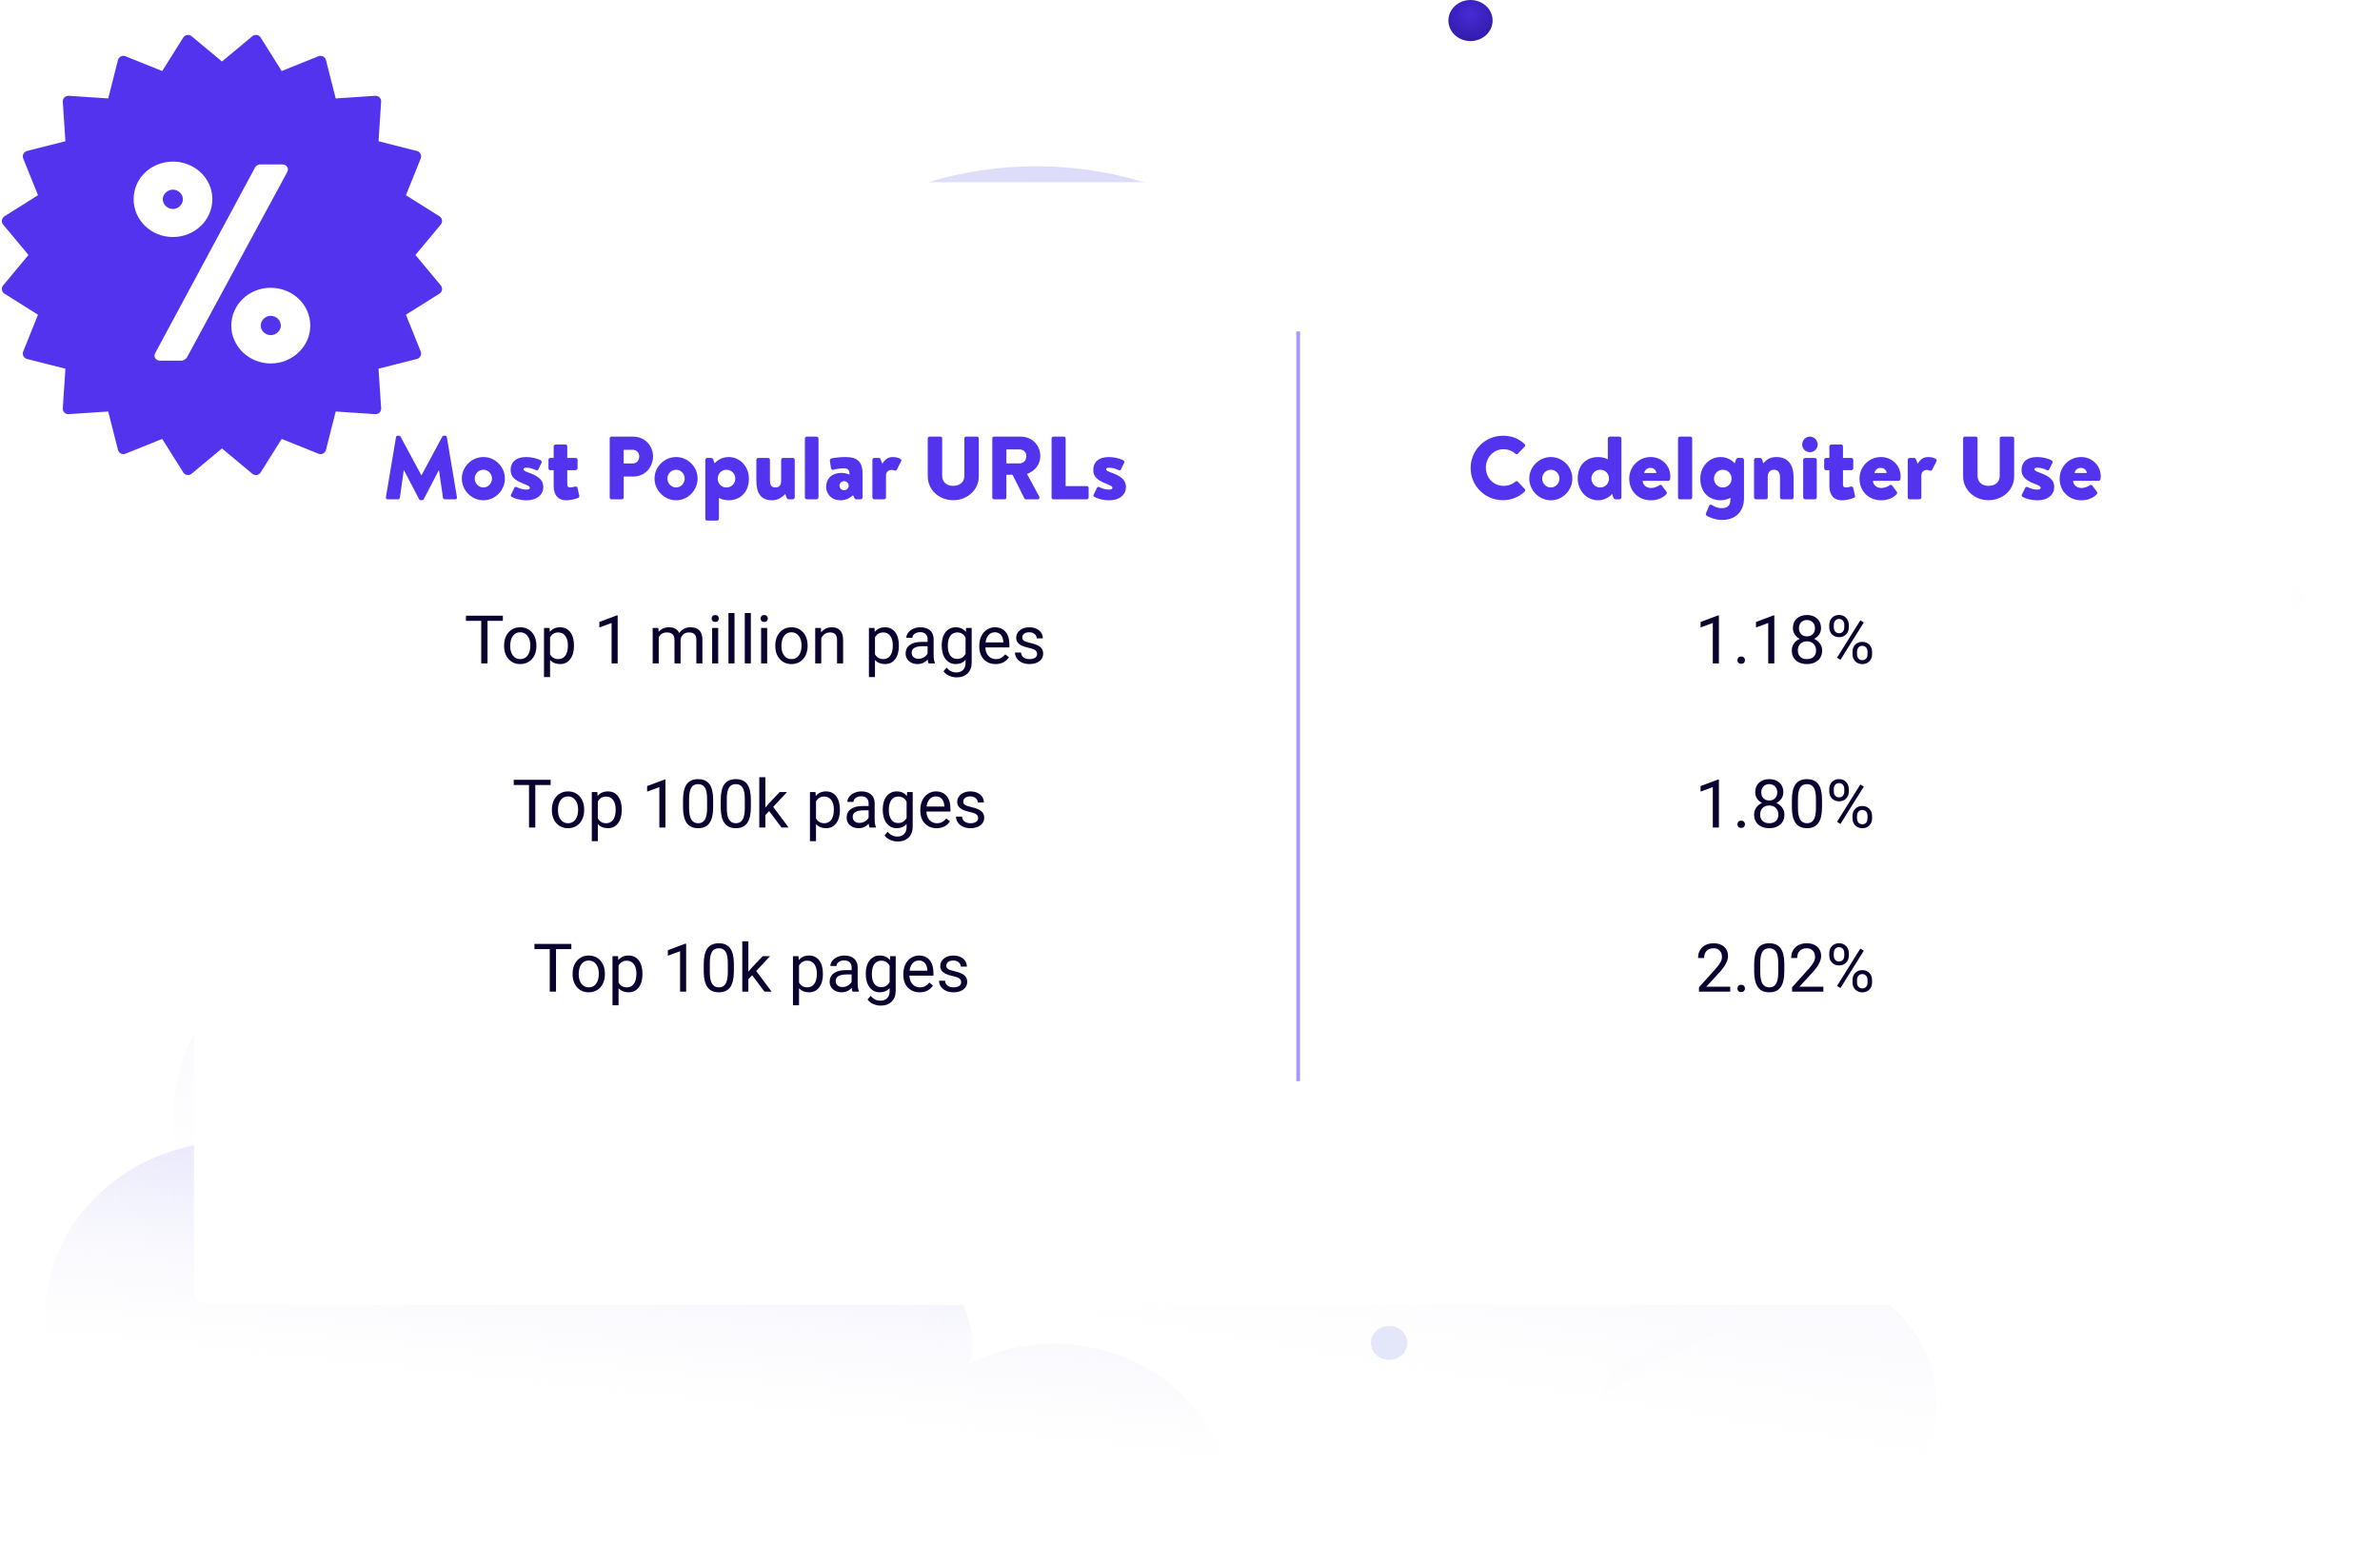
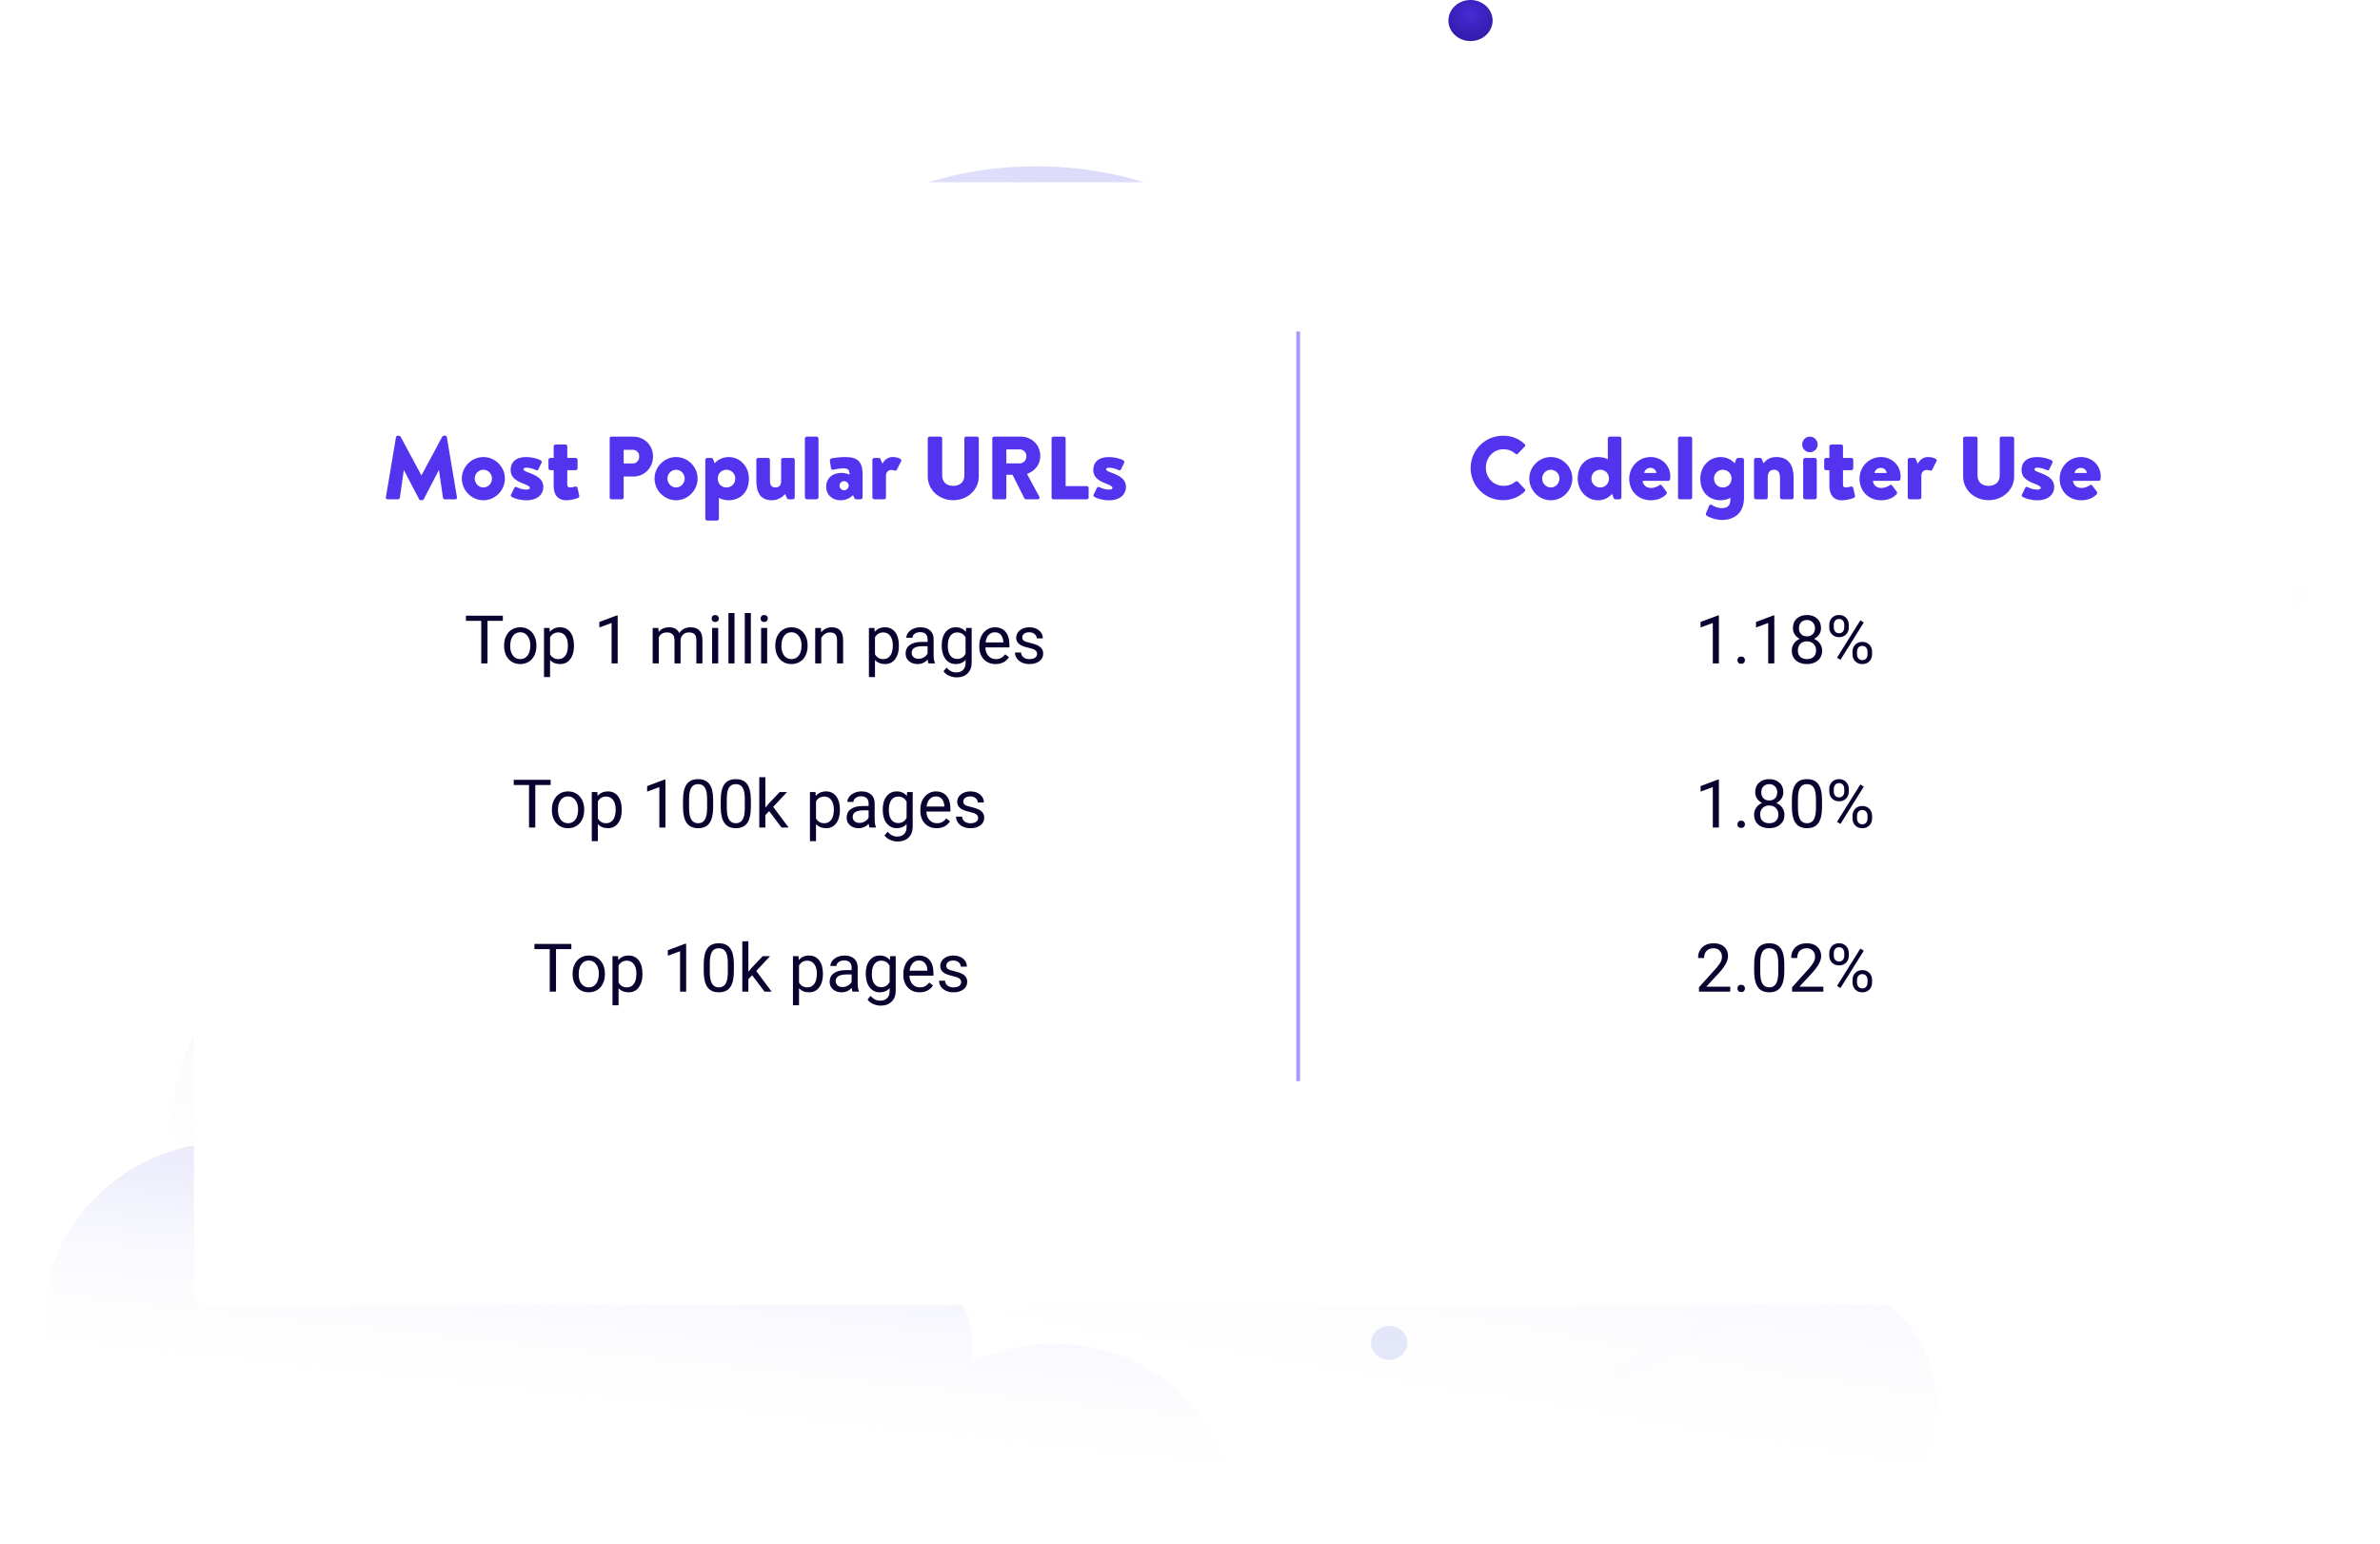
<svg xmlns="http://www.w3.org/2000/svg" width="638" height="414" viewBox="0 0 638 414" fill="none">
  <path d="M312.269 386.126C304.43 390.895 295.005 393.669 284.926 393.669C262.155 393.669 243.024 379.624 236.958 360.291C228.653 362.545 219.88 363.759 210.735 363.759C185.724 363.759 163.14 354.569 146.436 339.658C135.797 349.367 121.239 355.349 105.187 355.349C72.711 355.349 46.301 330.901 46.301 300.645C46.301 270.475 72.618 245.94 105.187 245.94C111.533 245.94 117.692 246.893 123.478 248.627C136.263 215.423 170.513 191.582 210.735 191.582C261.875 191.582 303.404 230.074 303.404 277.67C303.404 286.34 302.004 294.663 299.484 302.552C312.083 306.106 322.628 314.082 328.881 324.573C342.599 309.834 362.943 300.558 385.527 300.558C407.085 300.558 426.496 309.054 440.214 322.579C445.16 317.29 452.439 313.909 460.559 313.909C475.397 313.909 487.435 325.093 487.435 338.877C487.435 339.484 487.435 340.091 487.342 340.785C505.54 344.166 519.258 358.991 519.258 376.937C519.258 397.31 501.527 413.782 479.596 413.782C468.678 413.782 458.879 409.708 451.693 403.119L312.269 386.126Z" fill="url(#paint0_linear)" />
  <path d="M327.195 158.007C330.467 158.007 333.12 155.543 333.12 152.504C333.12 149.464 330.467 147 327.195 147C323.922 147 321.27 149.464 321.27 152.504C321.27 155.543 323.922 158.007 327.195 158.007Z" fill="url(#paint1_radial)" />
  <g opacity="0.1">
    <path opacity="0.1" d="M548.517 304.448C548.052 304.448 547.587 304.556 547.122 304.772L378.546 395.744C377.384 396.391 376.919 397.794 377.617 398.981C378.314 400.06 379.824 400.492 381.102 399.844L549.678 308.872C550.84 308.225 551.305 306.822 550.608 305.635C550.143 304.987 549.33 304.556 548.517 304.448Z" fill="url(#paint2_linear)" />
  </g>
  <g opacity="0.1">
    <path opacity="0.1" d="M387.143 76.856C386.678 76.856 386.213 76.963 385.748 77.179L217.056 168.151C215.894 168.799 215.429 170.202 216.126 171.389C216.823 172.468 218.334 172.9 219.612 172.252L388.188 81.28C389.35 80.632 389.815 79.23 389.118 78.043C388.769 77.287 387.956 76.963 387.143 76.856Z" fill="url(#paint3_linear)" />
  </g>
  <path d="M364.257 311.138C364.489 310.707 364.257 310.167 363.792 309.843C363.327 309.628 362.746 309.843 362.398 310.275C362.165 310.707 362.398 311.246 362.863 311.57C363.443 311.786 364.024 311.678 364.257 311.138Z" fill="#5333ED" fill-opacity="0.4" />
  <path d="M130.968 247.577C138.475 247.577 144.561 241.924 144.561 234.951C144.561 227.978 138.475 222.325 130.968 222.325C123.461 222.325 117.375 227.978 117.375 234.951C117.375 241.924 123.461 247.577 130.968 247.577Z" fill="#CBD0F7" fill-opacity="0.3" />
  <path d="M330.216 406.643V404.485C330.216 380.096 308.839 360.24 282.582 360.24C274.333 360.24 266.666 362.182 259.927 365.527C260.392 363.801 260.624 362.074 260.624 360.24C260.624 346.858 249.006 336.067 234.6 336.067C230.069 336.067 225.886 337.146 222.169 338.98C211.596 307.469 179.996 284.591 142.586 284.591C123.416 284.591 105.873 290.635 91.815 300.671C89.724 297.109 85.774 294.735 81.127 294.735C74.388 294.735 69.044 299.807 69.044 305.958V306.282C66.953 306.066 64.862 305.958 62.77 305.958C34.771 305.958 12 327.11 12 353.117V406.643H330.216Z" fill="url(#paint4_linear)" />
  <path d="M293.62 348.909C296.571 348.909 298.964 346.686 298.964 343.945C298.964 341.203 296.571 338.98 293.62 338.98C290.668 338.98 288.275 341.203 288.275 343.945C288.275 346.686 290.668 348.909 293.62 348.909Z" fill="url(#paint5_linear)" />
  <path d="M241.455 238.512C243.572 238.512 245.289 236.918 245.289 234.951C245.289 232.984 243.572 231.39 241.455 231.39C239.338 231.39 237.621 232.984 237.621 234.951C237.621 236.918 239.338 238.512 241.455 238.512Z" fill="#CFCEF8" fill-opacity="0.4" />
  <path d="M372.389 364.557C375.084 364.557 377.269 362.527 377.269 360.024C377.269 357.521 375.084 355.492 372.389 355.492C369.694 355.492 367.51 357.521 367.51 360.024C367.51 362.527 369.694 364.557 372.389 364.557Z" fill="#CBD0F7" fill-opacity="0.5" />
  <path d="M379.269 239.126C371.43 243.894 362.005 246.668 351.926 246.668C329.155 246.668 310.024 232.624 303.958 213.291C295.653 215.545 286.88 216.758 277.735 216.758C252.724 216.758 230.14 207.569 213.436 192.657C202.797 202.367 188.239 208.349 172.187 208.349C139.711 208.349 113.301 183.901 113.301 153.644C113.301 123.474 139.618 98.939 172.187 98.939C178.533 98.939 184.692 99.893 190.478 101.627C203.263 68.422 237.513 44.581 277.735 44.581C328.875 44.581 370.404 83.074 370.404 130.67C370.404 139.339 369.004 147.662 366.484 155.551C379.083 159.106 389.628 167.082 395.881 177.572C409.599 162.834 429.943 153.557 452.527 153.557C474.085 153.557 493.496 162.054 507.214 175.578C512.16 170.29 519.439 166.909 527.559 166.909C542.397 166.909 554.435 178.092 554.435 191.877C554.435 192.484 554.435 193.091 554.342 193.784C572.54 197.165 586.258 211.99 586.258 229.936C586.258 250.31 568.527 266.782 546.596 266.782C535.678 266.782 525.879 262.707 518.693 256.118L379.269 239.126Z" fill="url(#paint6_linear)" />
  <path d="M394.195 11.007C397.467 11.007 400.12 8.543 400.12 5.504C400.12 2.464 397.467 0 394.195 0C390.922 0 388.27 2.464 388.27 5.504C388.27 8.543 390.922 11.007 394.195 11.007Z" fill="url(#paint7_radial)" />
  <g opacity="0.1">
-     <path opacity="0.1" d="M615.517 157.448C615.052 157.448 614.587 157.556 614.122 157.772L445.546 248.744C444.384 249.391 443.919 250.794 444.617 251.981C445.314 253.06 446.824 253.492 448.102 252.844L616.678 161.872C617.84 161.225 618.305 159.822 617.608 158.635C617.143 157.987 616.33 157.556 615.517 157.448Z" fill="url(#paint8_linear)" />
+     <path opacity="0.1" d="M615.517 157.448C615.052 157.448 614.587 157.556 614.122 157.772L445.546 248.744C445.314 253.06 446.824 253.492 448.102 252.844L616.678 161.872C617.84 161.225 618.305 159.822 617.608 158.635C617.143 157.987 616.33 157.556 615.517 157.448Z" fill="url(#paint8_linear)" />
  </g>
  <path d="M431.257 164.138C431.489 163.707 431.257 163.167 430.792 162.843C430.327 162.628 429.746 162.843 429.398 163.275C429.165 163.707 429.398 164.246 429.863 164.57C430.443 164.786 431.024 164.678 431.257 164.138Z" fill="#5333ED" fill-opacity="0.4" />
  <path d="M197.968 100.577C205.475 100.577 211.561 94.924 211.561 87.951C211.561 80.978 205.475 75.325 197.968 75.325C190.461 75.325 184.375 80.978 184.375 87.951C184.375 94.924 190.461 100.577 197.968 100.577Z" fill="#CBD0F7" fill-opacity="0.3" />
  <path d="M397.216 259.643V257.485C397.216 233.096 375.839 213.24 349.582 213.24C341.333 213.24 333.666 215.182 326.927 218.527C327.392 216.801 327.624 215.074 327.624 213.24C327.624 199.858 316.006 189.067 301.6 189.067C297.069 189.067 292.886 190.146 289.169 191.98C278.596 160.469 246.996 137.591 209.586 137.591C190.416 137.591 172.873 143.635 158.815 153.671C156.724 150.109 152.774 147.735 148.127 147.735C141.388 147.735 136.044 152.807 136.044 158.958V159.282C133.953 159.066 131.862 158.958 129.77 158.958C101.771 158.958 79 180.11 79 206.117V259.643H397.216Z" fill="url(#paint9_linear)" />
  <path d="M360.62 201.909C363.571 201.909 365.964 199.686 365.964 196.945C365.964 194.203 363.571 191.98 360.62 191.98C357.668 191.98 355.275 194.203 355.275 196.945C355.275 199.686 357.668 201.909 360.62 201.909Z" fill="url(#paint10_linear)" />
  <path d="M308.455 91.512C310.572 91.512 312.289 89.918 312.289 87.951C312.289 85.984 310.572 84.39 308.455 84.39C306.338 84.39 304.621 85.984 304.621 87.951C304.621 89.918 306.338 91.512 308.455 91.512Z" fill="#CFCEF8" fill-opacity="0.4" />
-   <path d="M439.389 217.556C442.084 217.556 444.269 215.527 444.269 213.024C444.269 210.52 442.084 208.491 439.389 208.491C436.694 208.491 434.51 210.52 434.51 213.024C434.51 215.527 436.694 217.556 439.389 217.556Z" fill="#CBD0F7" fill-opacity="0.5" />
  <g filter="url(#filter0_dd)">
    <rect x="52" y="38.855" width="562" height="301" rx="4" fill="white" />
  </g>
  <path d="M103.442 133.327C103.394 133.639 103.61 133.855 103.898 133.855H106.73C106.97 133.855 107.162 133.663 107.186 133.471L108.242 126.055H108.29L112.346 133.831C112.418 133.975 112.61 134.095 112.754 134.095H113.186C113.306 134.095 113.522 133.975 113.594 133.831L117.626 126.055H117.674L118.754 133.471C118.778 133.663 118.994 133.855 119.21 133.855H122.042C122.33 133.855 122.546 133.639 122.498 133.327L119.786 117.199C119.762 116.983 119.546 116.815 119.354 116.815H118.97C118.85 116.815 118.634 116.911 118.562 117.055L112.994 127.423H112.946L107.378 117.055C107.306 116.911 107.09 116.815 106.97 116.815H106.586C106.394 116.815 106.178 116.983 106.154 117.199L103.442 133.327ZM123.801 128.287C123.801 131.455 126.417 134.119 129.585 134.119C132.753 134.119 135.345 131.455 135.345 128.287C135.345 125.167 132.753 122.527 129.585 122.527C126.417 122.527 123.801 125.167 123.801 128.287ZM127.257 128.287C127.257 127.015 128.289 125.935 129.585 125.935C130.857 125.935 131.889 127.015 131.889 128.287C131.889 129.583 130.857 130.687 129.585 130.687C128.289 130.687 127.257 129.583 127.257 128.287ZM141.131 134.119C144.083 134.119 145.643 132.511 145.643 130.591C145.643 128.359 143.819 127.471 141.587 126.655C140.795 126.367 140.339 126.127 140.339 125.839C140.339 125.551 140.507 125.383 141.131 125.383C142.019 125.383 142.979 125.695 143.723 126.055C143.939 126.151 144.227 126.055 144.299 125.863L145.163 124.087C145.307 123.799 145.163 123.511 144.875 123.367C144.035 122.935 142.523 122.527 141.083 122.527C138.203 122.527 136.883 123.991 136.883 125.983C136.883 127.759 137.987 128.743 140.123 129.583C141.419 130.087 142.019 130.375 142.019 130.735C142.019 130.999 141.899 131.263 141.179 131.263C140.171 131.263 139.331 130.999 138.443 130.567C138.203 130.447 137.939 130.615 137.867 130.807L136.979 132.631C136.859 132.871 136.931 133.063 137.171 133.207C137.891 133.639 139.331 134.119 141.131 134.119ZM148.419 130.255C148.419 132.775 149.643 134.119 151.755 134.119C152.931 134.119 154.179 133.807 154.923 133.495C155.235 133.351 155.355 133.207 155.283 132.871L154.803 130.783C154.731 130.495 154.467 130.375 154.179 130.447C153.915 130.519 153.195 130.687 152.811 130.687C152.331 130.687 152.067 130.447 152.067 129.919V126.055H154.299C154.587 126.055 154.827 125.815 154.827 125.527V123.295C154.827 122.983 154.587 122.767 154.299 122.767H152.067V119.695C152.067 119.407 151.851 119.167 151.587 119.167H148.947C148.659 119.167 148.419 119.407 148.419 119.695V122.767H147.507C147.243 122.767 147.027 122.983 147.027 123.295V125.527C147.027 125.815 147.243 126.055 147.507 126.055H148.419V130.255ZM163.439 133.399C163.439 133.639 163.631 133.855 163.895 133.855H166.727C166.967 133.855 167.183 133.639 167.183 133.399V127.759H169.703C172.847 127.759 175.055 125.335 175.055 122.359C175.055 119.455 172.847 117.055 169.679 117.055H163.895C163.631 117.055 163.439 117.271 163.439 117.511V133.399ZM167.183 124.255V120.583H169.607C170.639 120.583 171.359 121.351 171.359 122.359C171.359 123.439 170.639 124.255 169.607 124.255H167.183ZM175.458 128.287C175.458 131.455 178.074 134.119 181.242 134.119C184.41 134.119 187.002 131.455 187.002 128.287C187.002 125.167 184.41 122.527 181.242 122.527C178.074 122.527 175.458 125.167 175.458 128.287ZM178.914 128.287C178.914 127.015 179.946 125.935 181.242 125.935C182.514 125.935 183.546 127.015 183.546 128.287C183.546 129.583 182.514 130.687 181.242 130.687C179.946 130.687 178.914 129.583 178.914 128.287ZM192.715 133.471C193.075 133.735 194.203 134.119 195.283 134.119C198.235 134.119 200.755 132.199 200.755 128.287C200.755 125.119 198.427 122.527 195.307 122.527C192.859 122.527 191.563 124.231 191.563 124.231L191.251 123.319C191.155 123.031 190.939 122.767 190.675 122.767H189.595C189.307 122.767 189.067 123.031 189.067 123.295V139.039C189.067 139.327 189.307 139.567 189.595 139.567H192.187C192.475 139.567 192.715 139.327 192.715 139.039V133.471ZM192.403 128.311C192.403 126.991 193.387 125.935 194.755 125.935C196.075 125.935 197.107 126.991 197.107 128.311C197.107 129.655 196.075 130.687 194.755 130.687C193.387 130.687 192.403 129.655 192.403 128.311ZM202.752 128.839C202.752 131.983 203.76 134.119 207 134.119C208.656 134.119 209.832 133.135 210.504 132.439L210.888 133.471C210.984 133.663 211.176 133.855 211.416 133.855H212.52C212.808 133.855 213.048 133.615 213.048 133.327V123.295C213.048 122.983 212.808 122.767 212.52 122.767H210C209.736 122.767 209.4 122.839 209.4 123.295V128.959C209.4 129.943 208.968 130.687 207.888 130.687C206.76 130.687 206.4 130.015 206.4 128.767V123.295C206.4 122.983 206.16 122.767 205.872 122.767H203.256C202.992 122.767 202.752 122.983 202.752 123.295V128.839ZM215.763 133.327C215.763 133.615 216.003 133.855 216.291 133.855H218.883C219.171 133.855 219.411 133.615 219.411 133.327V117.583C219.411 117.319 219.171 117.055 218.883 117.055H216.291C216.003 117.055 215.763 117.319 215.763 117.583V133.327ZM221.466 130.471C221.466 132.679 223.122 134.119 225.306 134.119C227.058 134.119 227.994 133.327 228.666 132.751L229.026 133.495C229.17 133.807 229.362 133.855 229.53 133.855H230.706C230.97 133.855 231.234 133.615 231.234 133.327V127.207C231.234 123.919 230.034 122.527 226.602 122.527C225.114 122.527 223.17 122.791 222.906 122.887C222.666 122.959 222.402 123.175 222.474 123.655L222.738 125.359C222.786 125.767 222.978 126.079 223.41 125.935C224.13 125.719 225.426 125.551 226.194 125.551C227.49 125.551 227.73 126.175 227.73 127.255C227.73 127.255 226.794 126.775 225.546 126.775C223.026 126.775 221.466 128.335 221.466 130.471ZM225.042 130.207C225.042 129.559 225.594 128.983 226.266 128.983C226.938 128.983 227.514 129.559 227.514 130.207C227.514 130.879 226.938 131.431 226.266 131.431C225.594 131.431 225.042 130.879 225.042 130.207ZM233.856 133.327C233.856 133.615 234.096 133.855 234.384 133.855H236.904C237.312 133.855 237.504 133.663 237.504 133.327V127.519C237.504 126.583 238.128 125.983 238.968 125.983C239.208 125.983 239.616 126.079 239.808 126.151C240.12 126.271 240.312 126.103 240.432 125.887L241.536 123.703C241.656 123.487 241.656 123.247 241.464 123.103C241.056 122.791 240.312 122.527 239.304 122.527C237.864 122.527 237.024 123.439 236.544 124.327L236.04 123.103C235.968 122.911 235.824 122.767 235.536 122.767H234.384C234.096 122.767 233.856 122.983 233.856 123.295V133.327ZM248.701 127.711C248.701 131.359 251.749 134.095 255.517 134.095C259.309 134.095 262.381 131.359 262.381 127.711V117.511C262.381 117.271 262.165 117.055 261.925 117.055H258.973C258.709 117.055 258.517 117.271 258.517 117.511V127.519C258.517 129.271 257.245 130.255 255.517 130.255C253.813 130.255 252.565 129.271 252.565 127.519V117.511C252.565 117.271 252.373 117.055 252.109 117.055H249.157C248.917 117.055 248.701 117.271 248.701 117.511V127.711ZM266.001 133.399C266.001 133.639 266.193 133.855 266.457 133.855H269.313C269.553 133.855 269.769 133.639 269.769 133.399V127.279H271.425L274.617 133.639C274.665 133.735 274.809 133.855 275.001 133.855H278.193C278.601 133.855 278.769 133.471 278.601 133.159L275.313 127.063C277.545 126.223 278.865 124.447 278.865 122.239C278.865 119.383 276.681 117.055 273.633 117.055H266.457C266.193 117.055 266.001 117.271 266.001 117.511V133.399ZM269.769 124.231V120.487H273.321C274.305 120.487 275.145 121.183 275.145 122.311C275.145 123.439 274.305 124.231 273.321 124.231H269.769ZM281.892 133.399C281.892 133.639 282.084 133.855 282.348 133.855H291.372C291.636 133.855 291.828 133.639 291.828 133.399V130.783C291.828 130.543 291.636 130.327 291.372 130.327H285.66V117.511C285.66 117.271 285.444 117.055 285.204 117.055H282.348C282.084 117.055 281.892 117.271 281.892 117.511V133.399ZM297.318 134.119C300.27 134.119 301.83 132.511 301.83 130.591C301.83 128.359 300.006 127.471 297.774 126.655C296.982 126.367 296.526 126.127 296.526 125.839C296.526 125.551 296.694 125.383 297.318 125.383C298.206 125.383 299.166 125.695 299.91 126.055C300.126 126.151 300.414 126.055 300.486 125.863L301.35 124.087C301.494 123.799 301.35 123.511 301.062 123.367C300.222 122.935 298.71 122.527 297.27 122.527C294.39 122.527 293.07 123.991 293.07 125.983C293.07 127.759 294.174 128.743 296.31 129.583C297.606 130.087 298.206 130.375 298.206 130.735C298.206 130.999 298.086 131.263 297.366 131.263C296.358 131.263 295.518 130.999 294.63 130.567C294.39 130.447 294.126 130.615 294.054 130.807L293.166 132.631C293.046 132.871 293.118 133.063 293.358 133.207C294.078 133.639 295.518 134.119 297.318 134.119Z" fill="#5333ED" />
  <path d="M134.798 166.447H130.685V177.855H129.006V166.447H124.901V165.059H134.798V166.447ZM135.132 173.013C135.132 172.081 135.313 171.243 135.677 170.499C136.046 169.755 136.556 169.181 137.206 168.776C137.862 168.372 138.609 168.17 139.447 168.17C140.742 168.17 141.788 168.618 142.585 169.515C143.388 170.411 143.789 171.604 143.789 173.092V173.206C143.789 174.132 143.61 174.964 143.253 175.702C142.901 176.435 142.395 177.006 141.732 177.416C141.076 177.826 140.32 178.031 139.465 178.031C138.176 178.031 137.13 177.583 136.327 176.687C135.53 175.79 135.132 174.604 135.132 173.127V173.013ZM136.767 173.206C136.767 174.261 137.01 175.107 137.496 175.746C137.988 176.385 138.645 176.704 139.465 176.704C140.291 176.704 140.947 176.382 141.434 175.737C141.92 175.087 142.163 174.179 142.163 173.013C142.163 171.97 141.914 171.126 141.416 170.481C140.924 169.831 140.268 169.506 139.447 169.506C138.645 169.506 137.997 169.825 137.505 170.464C137.013 171.103 136.767 172.017 136.767 173.206ZM153.861 173.206C153.861 174.653 153.53 175.819 152.868 176.704C152.206 177.589 151.31 178.031 150.179 178.031C149.024 178.031 148.116 177.665 147.454 176.933V181.512H145.828V168.346H147.313L147.393 169.4C148.055 168.58 148.975 168.17 150.152 168.17C151.295 168.17 152.197 168.601 152.859 169.462C153.527 170.323 153.861 171.521 153.861 173.057V173.206ZM152.235 173.021C152.235 171.949 152.007 171.103 151.55 170.481C151.093 169.86 150.466 169.55 149.669 169.55C148.685 169.55 147.946 169.986 147.454 170.859V175.403C147.94 176.271 148.685 176.704 149.687 176.704C150.466 176.704 151.084 176.396 151.541 175.781C152.004 175.16 152.235 174.24 152.235 173.021ZM165.577 177.855H163.942V167.019L160.664 168.223V166.746L165.322 164.997H165.577V177.855ZM176.502 168.346L176.546 169.4C177.243 168.58 178.184 168.17 179.367 168.17C180.697 168.17 181.603 168.68 182.083 169.699C182.399 169.242 182.81 168.873 183.313 168.592C183.823 168.311 184.424 168.17 185.115 168.17C187.201 168.17 188.262 169.274 188.297 171.483V177.855H186.671V171.58C186.671 170.9 186.516 170.394 186.205 170.06C185.895 169.72 185.373 169.55 184.641 169.55C184.037 169.55 183.536 169.731 183.138 170.095C182.739 170.452 182.508 170.936 182.443 171.545V177.855H180.809V171.624C180.809 170.241 180.132 169.55 178.778 169.55C177.712 169.55 176.982 170.004 176.59 170.912V177.855H174.964V168.346H176.502ZM192.524 177.855H190.898V168.346H192.524V177.855ZM190.767 165.823C190.767 165.56 190.846 165.337 191.004 165.155C191.168 164.974 191.408 164.883 191.725 164.883C192.041 164.883 192.281 164.974 192.445 165.155C192.609 165.337 192.691 165.56 192.691 165.823C192.691 166.087 192.609 166.307 192.445 166.482C192.281 166.658 192.041 166.746 191.725 166.746C191.408 166.746 191.168 166.658 191.004 166.482C190.846 166.307 190.767 166.087 190.767 165.823ZM196.901 177.855H195.275V164.355H196.901V177.855ZM201.278 177.855H199.652V164.355H201.278V177.855ZM205.655 177.855H204.029V168.346H205.655V177.855ZM203.897 165.823C203.897 165.56 203.977 165.337 204.135 165.155C204.299 164.974 204.539 164.883 204.855 164.883C205.172 164.883 205.412 164.974 205.576 165.155C205.74 165.337 205.822 165.56 205.822 165.823C205.822 166.087 205.74 166.307 205.576 166.482C205.412 166.658 205.172 166.746 204.855 166.746C204.539 166.746 204.299 166.658 204.135 166.482C203.977 166.307 203.897 166.087 203.897 165.823ZM207.835 173.013C207.835 172.081 208.017 171.243 208.38 170.499C208.749 169.755 209.259 169.181 209.909 168.776C210.565 168.372 211.312 168.17 212.15 168.17C213.445 168.17 214.491 168.618 215.288 169.515C216.091 170.411 216.492 171.604 216.492 173.092V173.206C216.492 174.132 216.313 174.964 215.956 175.702C215.604 176.435 215.098 177.006 214.436 177.416C213.779 177.826 213.023 178.031 212.168 178.031C210.879 178.031 209.833 177.583 209.03 176.687C208.233 175.79 207.835 174.604 207.835 173.127V173.013ZM209.47 173.206C209.47 174.261 209.713 175.107 210.199 175.746C210.691 176.385 211.348 176.704 212.168 176.704C212.994 176.704 213.65 176.382 214.137 175.737C214.623 175.087 214.866 174.179 214.866 173.013C214.866 171.97 214.617 171.126 214.119 170.481C213.627 169.831 212.971 169.506 212.15 169.506C211.348 169.506 210.7 169.825 210.208 170.464C209.716 171.103 209.47 172.017 209.47 173.206ZM220.069 168.346L220.122 169.541C220.849 168.627 221.798 168.17 222.97 168.17C224.979 168.17 225.993 169.304 226.011 171.571V177.855H224.385V171.562C224.379 170.877 224.221 170.37 223.91 170.042C223.605 169.714 223.128 169.55 222.478 169.55C221.95 169.55 221.487 169.69 221.089 169.972C220.69 170.253 220.38 170.622 220.157 171.079V177.855H218.531V168.346H220.069ZM240.961 173.206C240.961 174.653 240.63 175.819 239.968 176.704C239.306 177.589 238.409 178.031 237.278 178.031C236.124 178.031 235.216 177.665 234.554 176.933V181.512H232.928V168.346H234.413L234.492 169.4C235.154 168.58 236.074 168.17 237.252 168.17C238.395 168.17 239.297 168.601 239.959 169.462C240.627 170.323 240.961 171.521 240.961 173.057V173.206ZM239.335 173.021C239.335 171.949 239.106 171.103 238.649 170.481C238.192 169.86 237.565 169.55 236.769 169.55C235.784 169.55 235.046 169.986 234.554 170.859V175.403C235.04 176.271 235.784 176.704 236.786 176.704C237.565 176.704 238.184 176.396 238.641 175.781C239.104 175.16 239.335 174.24 239.335 173.021ZM248.906 177.855C248.812 177.668 248.736 177.334 248.678 176.854C247.922 177.639 247.02 178.031 245.971 178.031C245.033 178.031 244.263 177.768 243.659 177.24C243.062 176.707 242.763 176.033 242.763 175.219C242.763 174.229 243.138 173.461 243.888 172.916C244.644 172.365 245.704 172.09 247.069 172.09H248.651V171.343C248.651 170.774 248.481 170.323 248.142 169.989C247.802 169.649 247.301 169.479 246.639 169.479C246.059 169.479 245.572 169.626 245.18 169.919C244.787 170.212 244.591 170.566 244.591 170.982H242.956C242.956 170.508 243.123 170.051 243.457 169.611C243.797 169.166 244.254 168.814 244.828 168.557C245.408 168.299 246.044 168.17 246.735 168.17C247.831 168.17 248.689 168.445 249.311 168.996C249.932 169.541 250.254 170.294 250.277 171.255V175.632C250.277 176.505 250.389 177.199 250.611 177.715V177.855H248.906ZM246.208 176.616C246.718 176.616 247.201 176.484 247.658 176.221C248.115 175.957 248.446 175.614 248.651 175.192V173.241H247.377C245.385 173.241 244.389 173.824 244.389 174.99C244.389 175.5 244.559 175.898 244.898 176.186C245.238 176.473 245.675 176.616 246.208 176.616ZM252.439 173.021C252.439 171.539 252.782 170.361 253.468 169.488C254.153 168.609 255.062 168.17 256.192 168.17C257.353 168.17 258.258 168.58 258.908 169.4L258.987 168.346H260.473V177.627C260.473 178.857 260.106 179.827 259.374 180.536C258.647 181.245 257.669 181.6 256.438 181.6C255.753 181.6 255.082 181.453 254.426 181.16C253.77 180.867 253.269 180.466 252.923 179.956L253.767 178.98C254.464 179.842 255.316 180.272 256.324 180.272C257.115 180.272 257.73 180.05 258.17 179.604C258.615 179.159 258.838 178.532 258.838 177.724V176.906C258.188 177.656 257.3 178.031 256.175 178.031C255.062 178.031 254.159 177.583 253.468 176.687C252.782 175.79 252.439 174.568 252.439 173.021ZM254.074 173.206C254.074 174.278 254.294 175.122 254.733 175.737C255.173 176.347 255.788 176.651 256.579 176.651C257.604 176.651 258.357 176.186 258.838 175.254V170.912C258.34 170.004 257.593 169.55 256.597 169.55C255.806 169.55 255.188 169.857 254.742 170.473C254.297 171.088 254.074 171.999 254.074 173.206ZM266.88 178.031C265.591 178.031 264.542 177.609 263.733 176.766C262.925 175.916 262.521 174.782 262.521 173.364V173.065C262.521 172.122 262.699 171.281 263.057 170.543C263.42 169.799 263.924 169.219 264.568 168.803C265.219 168.381 265.922 168.17 266.678 168.17C267.914 168.17 268.875 168.577 269.561 169.392C270.246 170.206 270.589 171.372 270.589 172.89V173.566H264.146C264.17 174.504 264.442 175.263 264.964 175.843C265.491 176.417 266.159 176.704 266.968 176.704C267.542 176.704 268.028 176.587 268.427 176.353C268.825 176.118 269.174 175.808 269.473 175.421L270.466 176.194C269.669 177.419 268.474 178.031 266.88 178.031ZM266.678 169.506C266.021 169.506 265.471 169.746 265.025 170.227C264.58 170.701 264.305 171.369 264.199 172.23H268.963V172.107C268.916 171.281 268.693 170.643 268.295 170.191C267.896 169.734 267.357 169.506 266.678 169.506ZM278.016 175.333C278.016 174.894 277.849 174.554 277.515 174.313C277.187 174.067 276.609 173.856 275.783 173.681C274.963 173.505 274.31 173.294 273.823 173.048C273.343 172.802 272.985 172.509 272.751 172.169C272.522 171.829 272.408 171.425 272.408 170.956C272.408 170.177 272.736 169.518 273.393 168.979C274.055 168.439 274.898 168.17 275.924 168.17C277.002 168.17 277.875 168.448 278.543 169.005C279.217 169.562 279.554 170.273 279.554 171.141H277.919C277.919 170.695 277.729 170.312 277.348 169.989C276.973 169.667 276.498 169.506 275.924 169.506C275.332 169.506 274.869 169.635 274.535 169.893C274.201 170.15 274.034 170.487 274.034 170.903C274.034 171.296 274.189 171.592 274.5 171.791C274.811 171.99 275.37 172.181 276.179 172.362C276.993 172.544 277.652 172.761 278.156 173.013C278.66 173.265 279.032 173.569 279.272 173.927C279.519 174.278 279.642 174.709 279.642 175.219C279.642 176.068 279.302 176.751 278.622 177.267C277.942 177.776 277.061 178.031 275.977 178.031C275.215 178.031 274.541 177.896 273.955 177.627C273.369 177.357 272.909 176.982 272.575 176.502C272.247 176.016 272.083 175.491 272.083 174.929H273.709C273.738 175.474 273.955 175.907 274.359 176.229C274.77 176.546 275.309 176.704 275.977 176.704C276.592 176.704 277.084 176.581 277.453 176.335C277.828 176.083 278.016 175.749 278.016 175.333Z" fill="#0C022F" />
  <path d="M147.606 210.447H143.493V221.855H141.814V210.447H137.71V209.059H147.606V210.447ZM147.94 217.013C147.94 216.081 148.122 215.243 148.485 214.499C148.854 213.755 149.364 213.181 150.015 212.776C150.671 212.372 151.418 212.17 152.256 212.17C153.551 212.17 154.597 212.618 155.394 213.515C156.196 214.411 156.598 215.604 156.598 217.092V217.206C156.598 218.132 156.419 218.964 156.062 219.702C155.71 220.435 155.203 221.006 154.541 221.416C153.885 221.826 153.129 222.031 152.273 222.031C150.984 222.031 149.938 221.583 149.136 220.687C148.339 219.79 147.94 218.604 147.94 217.127V217.013ZM149.575 217.206C149.575 218.261 149.818 219.107 150.305 219.746C150.797 220.385 151.453 220.704 152.273 220.704C153.1 220.704 153.756 220.382 154.242 219.737C154.729 219.087 154.972 218.179 154.972 217.013C154.972 215.97 154.723 215.126 154.225 214.481C153.732 213.831 153.076 213.506 152.256 213.506C151.453 213.506 150.806 213.825 150.313 214.464C149.821 215.103 149.575 216.017 149.575 217.206ZM166.67 217.206C166.67 218.653 166.339 219.819 165.677 220.704C165.015 221.589 164.118 222.031 162.987 222.031C161.833 222.031 160.925 221.665 160.263 220.933V225.512H158.637V212.346H160.122L160.201 213.4C160.863 212.58 161.783 212.17 162.961 212.17C164.104 212.17 165.006 212.601 165.668 213.462C166.336 214.323 166.67 215.521 166.67 217.057V217.206ZM165.044 217.021C165.044 215.949 164.815 215.103 164.358 214.481C163.901 213.86 163.274 213.55 162.478 213.55C161.493 213.55 160.755 213.986 160.263 214.859V219.403C160.749 220.271 161.493 220.704 162.495 220.704C163.274 220.704 163.893 220.396 164.35 219.781C164.812 219.16 165.044 218.24 165.044 217.021ZM178.386 221.855H176.751V211.019L173.473 212.223V210.746L178.131 208.997H178.386V221.855ZM191.174 216.397C191.174 218.302 190.849 219.717 190.198 220.643C189.548 221.568 188.531 222.031 187.148 222.031C185.783 222.031 184.772 221.58 184.116 220.678C183.46 219.77 183.12 218.416 183.097 216.617V214.446C183.097 212.565 183.422 211.168 184.072 210.254C184.723 209.34 185.742 208.883 187.131 208.883C188.508 208.883 189.521 209.325 190.172 210.21C190.822 211.089 191.156 212.448 191.174 214.288V216.397ZM189.548 214.174C189.548 212.797 189.354 211.795 188.968 211.168C188.581 210.535 187.969 210.219 187.131 210.219C186.299 210.219 185.692 210.532 185.312 211.159C184.931 211.786 184.734 212.75 184.723 214.051V216.652C184.723 218.035 184.922 219.058 185.32 219.72C185.725 220.376 186.334 220.704 187.148 220.704C187.951 220.704 188.546 220.394 188.933 219.772C189.325 219.151 189.53 218.173 189.548 216.837V214.174ZM201.281 216.397C201.281 218.302 200.956 219.717 200.306 220.643C199.655 221.568 198.639 222.031 197.256 222.031C195.891 222.031 194.88 221.58 194.224 220.678C193.567 219.77 193.228 218.416 193.204 216.617V214.446C193.204 212.565 193.529 211.168 194.18 210.254C194.83 209.34 195.85 208.883 197.238 208.883C198.615 208.883 199.629 209.325 200.279 210.21C200.93 211.089 201.264 212.448 201.281 214.288V216.397ZM199.655 214.174C199.655 212.797 199.462 211.795 199.075 211.168C198.688 210.535 198.076 210.219 197.238 210.219C196.406 210.219 195.8 210.532 195.419 211.159C195.038 211.786 194.842 212.75 194.83 214.051V216.652C194.83 218.035 195.029 219.058 195.428 219.72C195.832 220.376 196.441 220.704 197.256 220.704C198.059 220.704 198.653 220.394 199.04 219.772C199.433 219.151 199.638 218.173 199.655 216.837V214.174ZM206.186 217.452L205.166 218.516V221.855H203.54V208.355H205.166V216.521L206.036 215.475L208.998 212.346H210.976L207.275 216.318L211.406 221.855H209.499L206.186 217.452ZM225.152 217.206C225.152 218.653 224.821 219.819 224.159 220.704C223.497 221.589 222.601 222.031 221.47 222.031C220.315 222.031 219.407 221.665 218.745 220.933V225.512H217.119V212.346H218.604L218.684 213.4C219.346 212.58 220.266 212.17 221.443 212.17C222.586 212.17 223.488 212.601 224.15 213.462C224.818 214.323 225.152 215.521 225.152 217.057V217.206ZM223.526 217.021C223.526 215.949 223.298 215.103 222.841 214.481C222.384 213.86 221.757 213.55 220.96 213.55C219.976 213.55 219.237 213.986 218.745 214.859V219.403C219.231 220.271 219.976 220.704 220.978 220.704C221.757 220.704 222.375 220.396 222.832 219.781C223.295 219.16 223.526 218.24 223.526 217.021ZM233.098 221.855C233.004 221.668 232.928 221.334 232.869 220.854C232.113 221.639 231.211 222.031 230.162 222.031C229.225 222.031 228.454 221.768 227.851 221.24C227.253 220.707 226.954 220.033 226.954 219.219C226.954 218.229 227.329 217.461 228.079 216.916C228.835 216.365 229.896 216.09 231.261 216.09H232.843V215.343C232.843 214.774 232.673 214.323 232.333 213.989C231.993 213.649 231.492 213.479 230.83 213.479C230.25 213.479 229.764 213.626 229.371 213.919C228.979 214.212 228.782 214.566 228.782 214.982H227.147C227.147 214.508 227.314 214.051 227.648 213.611C227.988 213.166 228.445 212.814 229.02 212.557C229.6 212.299 230.235 212.17 230.927 212.17C232.022 212.17 232.881 212.445 233.502 212.996C234.123 213.541 234.445 214.294 234.469 215.255V219.632C234.469 220.505 234.58 221.199 234.803 221.715V221.855H233.098ZM230.399 220.616C230.909 220.616 231.393 220.484 231.85 220.221C232.307 219.957 232.638 219.614 232.843 219.192V217.241H231.568C229.576 217.241 228.58 217.824 228.58 218.99C228.58 219.5 228.75 219.898 229.09 220.186C229.43 220.473 229.866 220.616 230.399 220.616ZM236.631 217.021C236.631 215.539 236.974 214.361 237.659 213.488C238.345 212.609 239.253 212.17 240.384 212.17C241.544 212.17 242.449 212.58 243.1 213.4L243.179 212.346H244.664V221.627C244.664 222.857 244.298 223.827 243.565 224.536C242.839 225.245 241.86 225.6 240.63 225.6C239.944 225.6 239.273 225.453 238.617 225.16C237.961 224.867 237.46 224.466 237.114 223.956L237.958 222.98C238.655 223.842 239.508 224.272 240.516 224.272C241.307 224.272 241.922 224.05 242.361 223.604C242.807 223.159 243.029 222.532 243.029 221.724V220.906C242.379 221.656 241.491 222.031 240.366 222.031C239.253 222.031 238.351 221.583 237.659 220.687C236.974 219.79 236.631 218.568 236.631 217.021ZM238.266 217.206C238.266 218.278 238.485 219.122 238.925 219.737C239.364 220.347 239.979 220.651 240.771 220.651C241.796 220.651 242.549 220.186 243.029 219.254V214.912C242.531 214.004 241.784 213.55 240.788 213.55C239.997 213.55 239.379 213.857 238.934 214.473C238.488 215.088 238.266 215.999 238.266 217.206ZM251.071 222.031C249.782 222.031 248.733 221.609 247.925 220.766C247.116 219.916 246.712 218.782 246.712 217.364V217.065C246.712 216.122 246.891 215.281 247.248 214.543C247.611 213.799 248.115 213.219 248.76 212.803C249.41 212.381 250.113 212.17 250.869 212.17C252.105 212.17 253.066 212.577 253.752 213.392C254.438 214.206 254.78 215.372 254.78 216.89V217.566H248.338C248.361 218.504 248.634 219.263 249.155 219.843C249.683 220.417 250.351 220.704 251.159 220.704C251.733 220.704 252.22 220.587 252.618 220.353C253.017 220.118 253.365 219.808 253.664 219.421L254.657 220.194C253.86 221.419 252.665 222.031 251.071 222.031ZM250.869 213.506C250.213 213.506 249.662 213.746 249.217 214.227C248.771 214.701 248.496 215.369 248.391 216.23H253.154V216.107C253.107 215.281 252.885 214.643 252.486 214.191C252.088 213.734 251.549 213.506 250.869 213.506ZM262.207 219.333C262.207 218.894 262.04 218.554 261.706 218.313C261.378 218.067 260.801 217.856 259.975 217.681C259.154 217.505 258.501 217.294 258.015 217.048C257.534 216.802 257.177 216.509 256.942 216.169C256.714 215.829 256.6 215.425 256.6 214.956C256.6 214.177 256.928 213.518 257.584 212.979C258.246 212.439 259.09 212.17 260.115 212.17C261.193 212.17 262.066 212.448 262.734 213.005C263.408 213.562 263.745 214.273 263.745 215.141H262.11C262.11 214.695 261.92 214.312 261.539 213.989C261.164 213.667 260.689 213.506 260.115 213.506C259.523 213.506 259.061 213.635 258.727 213.893C258.393 214.15 258.226 214.487 258.226 214.903C258.226 215.296 258.381 215.592 258.691 215.791C259.002 215.99 259.562 216.181 260.37 216.362C261.185 216.544 261.844 216.761 262.348 217.013C262.852 217.265 263.224 217.569 263.464 217.927C263.71 218.278 263.833 218.709 263.833 219.219C263.833 220.068 263.493 220.751 262.813 221.267C262.134 221.776 261.252 222.031 260.168 222.031C259.406 222.031 258.732 221.896 258.146 221.627C257.561 221.357 257.101 220.982 256.767 220.502C256.438 220.016 256.274 219.491 256.274 218.929H257.9C257.93 219.474 258.146 219.907 258.551 220.229C258.961 220.546 259.5 220.704 260.168 220.704C260.783 220.704 261.275 220.581 261.645 220.335C262.02 220.083 262.207 219.749 262.207 219.333Z" fill="#0C022F" />
  <path d="M153.16 254.447H149.047V265.855H147.368V254.447H143.264V253.059H153.16V254.447ZM153.494 261.013C153.494 260.081 153.676 259.243 154.039 258.499C154.408 257.755 154.918 257.181 155.568 256.776C156.225 256.372 156.972 256.17 157.81 256.17C159.104 256.17 160.15 256.618 160.947 257.515C161.75 258.411 162.151 259.604 162.151 261.092V261.206C162.151 262.132 161.973 262.964 161.615 263.702C161.264 264.435 160.757 265.006 160.095 265.416C159.438 265.826 158.683 266.031 157.827 266.031C156.538 266.031 155.492 265.583 154.689 264.687C153.893 263.79 153.494 262.604 153.494 261.127V261.013ZM155.129 261.206C155.129 262.261 155.372 263.107 155.858 263.746C156.351 264.385 157.007 264.704 157.827 264.704C158.653 264.704 159.31 264.382 159.796 263.737C160.282 263.087 160.525 262.179 160.525 261.013C160.525 259.97 160.276 259.126 159.778 258.481C159.286 257.831 158.63 257.506 157.81 257.506C157.007 257.506 156.359 257.825 155.867 258.464C155.375 259.103 155.129 260.017 155.129 261.206ZM172.224 261.206C172.224 262.653 171.893 263.819 171.23 264.704C170.568 265.589 169.672 266.031 168.541 266.031C167.387 266.031 166.479 265.665 165.816 264.933V269.512H164.19V256.346H165.676L165.755 257.4C166.417 256.58 167.337 256.17 168.515 256.17C169.657 256.17 170.56 256.601 171.222 257.462C171.89 258.323 172.224 259.521 172.224 261.057V261.206ZM170.598 261.021C170.598 259.949 170.369 259.103 169.912 258.481C169.455 257.86 168.828 257.55 168.031 257.55C167.047 257.55 166.309 257.986 165.816 258.859V263.403C166.303 264.271 167.047 264.704 168.049 264.704C168.828 264.704 169.446 264.396 169.903 263.781C170.366 263.16 170.598 262.24 170.598 261.021ZM183.939 265.855H182.305V255.019L179.026 256.223V254.746L183.685 252.997H183.939V265.855ZM196.728 260.397C196.728 262.302 196.402 263.717 195.752 264.643C195.102 265.568 194.085 266.031 192.702 266.031C191.337 266.031 190.326 265.58 189.67 264.678C189.014 263.77 188.674 262.416 188.65 260.617V258.446C188.65 256.565 188.976 255.168 189.626 254.254C190.276 253.34 191.296 252.883 192.685 252.883C194.062 252.883 195.075 253.325 195.726 254.21C196.376 255.089 196.71 256.448 196.728 258.288V260.397ZM195.102 258.174C195.102 256.797 194.908 255.795 194.521 255.168C194.135 254.535 193.522 254.219 192.685 254.219C191.853 254.219 191.246 254.532 190.865 255.159C190.484 255.786 190.288 256.75 190.276 258.051V260.652C190.276 262.035 190.476 263.058 190.874 263.72C191.278 264.376 191.888 264.704 192.702 264.704C193.505 264.704 194.1 264.394 194.486 263.772C194.879 263.151 195.084 262.173 195.102 260.837V258.174ZM201.632 261.452L200.612 262.516V265.855H198.986V252.355H200.612V260.521L201.482 259.475L204.444 256.346H206.422L202.722 260.318L206.853 265.855H204.945L201.632 261.452ZM220.599 261.206C220.599 262.653 220.268 263.819 219.605 264.704C218.943 265.589 218.047 266.031 216.916 266.031C215.762 266.031 214.854 265.665 214.191 264.933V269.512H212.565V256.346H214.051L214.13 257.4C214.792 256.58 215.712 256.17 216.89 256.17C218.032 256.17 218.935 256.601 219.597 257.462C220.265 258.323 220.599 259.521 220.599 261.057V261.206ZM218.973 261.021C218.973 259.949 218.744 259.103 218.287 258.481C217.83 257.86 217.203 257.55 216.406 257.55C215.422 257.55 214.684 257.986 214.191 258.859V263.403C214.678 264.271 215.422 264.704 216.424 264.704C217.203 264.704 217.821 264.396 218.278 263.781C218.741 263.16 218.973 262.24 218.973 261.021ZM228.544 265.855C228.45 265.668 228.374 265.334 228.315 264.854C227.56 265.639 226.657 266.031 225.608 266.031C224.671 266.031 223.9 265.768 223.297 265.24C222.699 264.707 222.4 264.033 222.4 263.219C222.4 262.229 222.775 261.461 223.525 260.916C224.281 260.365 225.342 260.09 226.707 260.09H228.289V259.343C228.289 258.774 228.119 258.323 227.779 257.989C227.439 257.649 226.938 257.479 226.276 257.479C225.696 257.479 225.21 257.626 224.817 257.919C224.425 258.212 224.229 258.566 224.229 258.982H222.594C222.594 258.508 222.761 258.051 223.095 257.611C223.435 257.166 223.892 256.814 224.466 256.557C225.046 256.299 225.682 256.17 226.373 256.17C227.469 256.17 228.327 256.445 228.948 256.996C229.569 257.541 229.892 258.294 229.915 259.255V263.632C229.915 264.505 230.026 265.199 230.249 265.715V265.855H228.544ZM225.846 264.616C226.355 264.616 226.839 264.484 227.296 264.221C227.753 263.957 228.084 263.614 228.289 263.192V261.241H227.015C225.022 261.241 224.026 261.824 224.026 262.99C224.026 263.5 224.196 263.898 224.536 264.186C224.876 264.473 225.312 264.616 225.846 264.616ZM232.077 261.021C232.077 259.539 232.42 258.361 233.105 257.488C233.791 256.609 234.699 256.17 235.83 256.17C236.99 256.17 237.896 256.58 238.546 257.4L238.625 256.346H240.11V265.627C240.11 266.857 239.744 267.827 239.012 268.536C238.285 269.245 237.307 269.6 236.076 269.6C235.391 269.6 234.72 269.453 234.063 269.16C233.407 268.867 232.906 268.466 232.561 267.956L233.404 266.98C234.102 267.842 234.954 268.272 235.962 268.272C236.753 268.272 237.368 268.05 237.808 267.604C238.253 267.159 238.476 266.532 238.476 265.724V264.906C237.825 265.656 236.938 266.031 235.812 266.031C234.699 266.031 233.797 265.583 233.105 264.687C232.42 263.79 232.077 262.568 232.077 261.021ZM233.712 261.206C233.712 262.278 233.932 263.122 234.371 263.737C234.811 264.347 235.426 264.651 236.217 264.651C237.242 264.651 237.995 264.186 238.476 263.254V258.912C237.978 258.004 237.23 257.55 236.234 257.55C235.443 257.55 234.825 257.857 234.38 258.473C233.935 259.088 233.712 259.999 233.712 261.206ZM246.518 266.031C245.229 266.031 244.18 265.609 243.371 264.766C242.562 263.916 242.158 262.782 242.158 261.364V261.065C242.158 260.122 242.337 259.281 242.694 258.543C243.058 257.799 243.562 257.219 244.206 256.803C244.856 256.381 245.56 256.17 246.315 256.17C247.552 256.17 248.513 256.577 249.198 257.392C249.884 258.206 250.227 259.372 250.227 260.89V261.566H243.784C243.808 262.504 244.08 263.263 244.602 263.843C245.129 264.417 245.797 264.704 246.605 264.704C247.18 264.704 247.666 264.587 248.064 264.353C248.463 264.118 248.812 263.808 249.11 263.421L250.104 264.194C249.307 265.419 248.111 266.031 246.518 266.031ZM246.315 257.506C245.659 257.506 245.108 257.746 244.663 258.227C244.218 258.701 243.942 259.369 243.837 260.23H248.601V260.107C248.554 259.281 248.331 258.643 247.933 258.191C247.534 257.734 246.995 257.506 246.315 257.506ZM257.653 263.333C257.653 262.894 257.486 262.554 257.152 262.313C256.824 262.067 256.247 261.856 255.421 261.681C254.601 261.505 253.947 261.294 253.461 261.048C252.98 260.802 252.623 260.509 252.389 260.169C252.16 259.829 252.046 259.425 252.046 258.956C252.046 258.177 252.374 257.518 253.03 256.979C253.692 256.439 254.536 256.17 255.562 256.17C256.64 256.17 257.513 256.448 258.181 257.005C258.854 257.562 259.191 258.273 259.191 259.141H257.557C257.557 258.695 257.366 258.312 256.985 257.989C256.61 257.667 256.136 257.506 255.562 257.506C254.97 257.506 254.507 257.635 254.173 257.893C253.839 258.15 253.672 258.487 253.672 258.903C253.672 259.296 253.827 259.592 254.138 259.791C254.448 259.99 255.008 260.181 255.816 260.362C256.631 260.544 257.29 260.761 257.794 261.013C258.298 261.265 258.67 261.569 258.91 261.927C259.156 262.278 259.279 262.709 259.279 263.219C259.279 264.068 258.939 264.751 258.26 265.267C257.58 265.776 256.698 266.031 255.614 266.031C254.853 266.031 254.179 265.896 253.593 265.627C253.007 265.357 252.547 264.982 252.213 264.502C251.885 264.016 251.721 263.491 251.721 262.929H253.347C253.376 263.474 253.593 263.907 253.997 264.229C254.407 264.546 254.946 264.704 255.614 264.704C256.229 264.704 256.722 264.581 257.091 264.335C257.466 264.083 257.653 263.749 257.653 263.333Z" fill="#0C022F" />
  <path d="M394.229 125.479C394.229 130.279 398.093 134.095 402.893 134.095C405.029 134.095 407.093 133.351 408.725 131.767C408.893 131.599 408.917 131.287 408.749 131.119L406.877 129.127C406.733 128.959 406.421 128.959 406.253 129.103C405.389 129.847 404.357 130.255 403.037 130.255C400.325 130.255 398.309 128.047 398.309 125.383C398.309 122.695 400.301 120.439 403.013 120.439C404.189 120.439 405.269 120.799 406.253 121.663C406.421 121.831 406.685 121.831 406.853 121.663L408.725 119.719C408.917 119.527 408.917 119.239 408.701 119.047C407.069 117.559 405.293 116.815 402.893 116.815C398.093 116.815 394.229 120.679 394.229 125.479ZM409.95 128.287C409.95 131.455 412.566 134.119 415.734 134.119C418.902 134.119 421.494 131.455 421.494 128.287C421.494 125.167 418.902 122.527 415.734 122.527C412.566 122.527 409.95 125.167 409.95 128.287ZM413.406 128.287C413.406 127.015 414.438 125.935 415.734 125.935C417.006 125.935 418.038 127.015 418.038 128.287C418.038 129.583 417.006 130.687 415.734 130.687C414.438 130.687 413.406 129.583 413.406 128.287ZM422.935 128.311C422.935 131.479 425.287 134.119 428.407 134.119C430.855 134.119 432.151 132.391 432.151 132.391L432.463 133.303C432.559 133.615 432.775 133.855 433.039 133.855H434.119C434.407 133.855 434.647 133.615 434.647 133.327V117.583C434.647 117.319 434.407 117.055 434.119 117.055H431.527C431.239 117.055 430.999 117.319 430.999 117.583V123.151C430.639 122.863 429.511 122.527 428.431 122.527C425.479 122.527 422.935 124.399 422.935 128.311ZM426.607 128.287C426.607 126.943 427.639 125.935 428.959 125.935C430.327 125.935 431.311 126.943 431.311 128.287C431.311 129.655 430.327 130.687 428.959 130.687C427.639 130.687 426.607 129.655 426.607 128.287ZM436.74 128.311C436.74 131.743 439.236 134.119 442.548 134.119C444.3 134.119 445.692 133.519 446.652 132.535C446.892 132.295 446.844 131.959 446.676 131.743L445.452 130.135C445.284 129.919 444.996 129.919 444.756 130.135C444.276 130.471 443.364 130.831 442.644 130.831C441.132 130.831 440.34 129.775 440.34 128.911H447.18C447.42 128.911 447.684 128.719 447.708 128.431C447.732 128.263 447.756 127.879 447.756 127.711C447.756 124.663 445.308 122.527 442.5 122.527C439.212 122.527 436.74 125.191 436.74 128.311ZM440.748 126.799C440.892 126.055 441.492 125.431 442.404 125.431C443.34 125.431 443.964 126.055 444.012 126.799H440.748ZM449.822 133.399C449.822 133.639 450.038 133.855 450.278 133.855H453.158C453.398 133.855 453.614 133.639 453.614 133.399V117.511C453.614 117.271 453.398 117.055 453.158 117.055H450.278C450.038 117.055 449.822 117.271 449.822 117.511V133.399ZM467.507 123.295C467.507 123.031 467.267 122.767 466.979 122.767H465.899C465.635 122.767 465.419 123.031 465.323 123.319L465.011 124.231C465.011 124.231 463.715 122.527 461.267 122.527C458.147 122.527 455.795 125.119 455.795 128.287C455.795 132.199 458.339 134.119 461.291 134.119C462.323 134.119 463.499 133.735 463.859 133.447V134.023C463.859 135.703 462.875 136.231 461.507 136.231C460.259 136.231 459.347 135.655 458.819 135.343C458.579 135.199 458.267 135.343 458.171 135.559L457.331 137.575C457.235 137.815 457.283 138.055 457.451 138.199C458.003 138.655 459.923 139.399 461.579 139.399C464.915 139.399 467.507 137.503 467.507 133.495V123.295ZM459.467 128.311C459.467 126.991 460.499 125.935 461.819 125.935C463.187 125.935 464.171 126.991 464.171 128.311C464.171 129.655 463.187 130.687 461.819 130.687C460.499 130.687 459.467 129.655 459.467 128.311ZM470.199 133.327C470.199 133.615 470.439 133.855 470.727 133.855H473.367C473.751 133.855 473.871 133.567 473.871 133.327V127.831C473.871 126.703 474.447 125.935 475.551 125.935C476.799 125.935 477.159 126.919 477.159 127.975V133.327C477.159 133.615 477.375 133.855 477.687 133.855H480.303C480.567 133.855 480.807 133.615 480.807 133.327V128.023C480.807 124.975 479.631 122.527 476.175 122.527C474.159 122.527 473.319 123.535 472.719 124.207L472.311 123.103C472.191 122.887 471.975 122.767 471.807 122.767H470.727C470.439 122.767 470.199 122.983 470.199 123.295V133.327ZM483.371 133.327C483.371 133.615 483.611 133.855 483.899 133.855H486.491C486.779 133.855 487.019 133.615 487.019 133.327V123.295C487.019 122.983 486.779 122.767 486.491 122.767H483.899C483.611 122.767 483.371 122.983 483.371 123.295V133.327ZM485.171 121.231C486.323 121.231 487.259 120.295 487.259 119.167C487.259 118.015 486.323 117.055 485.171 117.055C484.019 117.055 483.107 118.015 483.107 119.167C483.107 120.295 484.019 121.231 485.171 121.231ZM490.395 130.255C490.395 132.775 491.619 134.119 493.731 134.119C494.907 134.119 496.155 133.807 496.899 133.495C497.211 133.351 497.331 133.207 497.259 132.871L496.779 130.783C496.707 130.495 496.443 130.375 496.155 130.447C495.891 130.519 495.171 130.687 494.787 130.687C494.307 130.687 494.043 130.447 494.043 129.919V126.055H496.275C496.563 126.055 496.803 125.815 496.803 125.527V123.295C496.803 122.983 496.563 122.767 496.275 122.767H494.043V119.695C494.043 119.407 493.827 119.167 493.563 119.167H490.923C490.635 119.167 490.395 119.407 490.395 119.695V122.767H489.483C489.219 122.767 489.003 122.983 489.003 123.295V125.527C489.003 125.815 489.219 126.055 489.483 126.055H490.395V130.255ZM498.474 128.311C498.474 131.743 500.97 134.119 504.282 134.119C506.034 134.119 507.426 133.519 508.386 132.535C508.626 132.295 508.578 131.959 508.41 131.743L507.186 130.135C507.018 129.919 506.73 129.919 506.49 130.135C506.01 130.471 505.098 130.831 504.378 130.831C502.866 130.831 502.074 129.775 502.074 128.911H508.914C509.154 128.911 509.418 128.719 509.442 128.431C509.466 128.263 509.49 127.879 509.49 127.711C509.49 124.663 507.042 122.527 504.234 122.527C500.946 122.527 498.474 125.191 498.474 128.311ZM502.482 126.799C502.626 126.055 503.226 125.431 504.138 125.431C505.074 125.431 505.698 126.055 505.746 126.799H502.482ZM511.403 133.327C511.403 133.615 511.643 133.855 511.931 133.855H514.451C514.859 133.855 515.051 133.663 515.051 133.327V127.519C515.051 126.583 515.675 125.983 516.515 125.983C516.755 125.983 517.163 126.079 517.355 126.151C517.667 126.271 517.859 126.103 517.979 125.887L519.083 123.703C519.203 123.487 519.203 123.247 519.011 123.103C518.603 122.791 517.859 122.527 516.851 122.527C515.411 122.527 514.571 123.439 514.091 124.327L513.587 123.103C513.515 122.911 513.371 122.767 513.083 122.767H511.931C511.643 122.767 511.403 122.983 511.403 123.295V133.327ZM526.248 127.711C526.248 131.359 529.296 134.095 533.064 134.095C536.856 134.095 539.928 131.359 539.928 127.711V117.511C539.928 117.271 539.712 117.055 539.472 117.055H536.52C536.256 117.055 536.064 117.271 536.064 117.511V127.519C536.064 129.271 534.792 130.255 533.064 130.255C531.36 130.255 530.112 129.271 530.112 127.519V117.511C530.112 117.271 529.92 117.055 529.656 117.055H526.704C526.464 117.055 526.248 117.271 526.248 117.511V127.711ZM546.154 134.119C549.106 134.119 550.666 132.511 550.666 130.591C550.666 128.359 548.842 127.471 546.61 126.655C545.818 126.367 545.362 126.127 545.362 125.839C545.362 125.551 545.53 125.383 546.154 125.383C547.042 125.383 548.002 125.695 548.746 126.055C548.962 126.151 549.25 126.055 549.322 125.863L550.186 124.087C550.33 123.799 550.186 123.511 549.898 123.367C549.058 122.935 547.546 122.527 546.106 122.527C543.226 122.527 541.906 123.991 541.906 125.983C541.906 127.759 543.01 128.743 545.146 129.583C546.442 130.087 547.042 130.375 547.042 130.735C547.042 130.999 546.922 131.263 546.202 131.263C545.194 131.263 544.354 130.999 543.466 130.567C543.226 130.447 542.962 130.615 542.89 130.807L542.002 132.631C541.882 132.871 541.954 133.063 542.194 133.207C542.914 133.639 544.354 134.119 546.154 134.119ZM552.122 128.311C552.122 131.743 554.618 134.119 557.93 134.119C559.682 134.119 561.074 133.519 562.034 132.535C562.274 132.295 562.226 131.959 562.058 131.743L560.834 130.135C560.666 129.919 560.378 129.919 560.138 130.135C559.658 130.471 558.746 130.831 558.026 130.831C556.514 130.831 555.722 129.775 555.722 128.911H562.562C562.802 128.911 563.066 128.719 563.09 128.431C563.114 128.263 563.138 127.879 563.138 127.711C563.138 124.663 560.69 122.527 557.882 122.527C554.594 122.527 552.122 125.191 552.122 128.311ZM556.13 126.799C556.274 126.055 556.874 125.431 557.786 125.431C558.722 125.431 559.346 126.055 559.394 126.799H556.13Z" fill="#5333ED" />
  <path d="M460.781 177.855H459.146V167.019L455.868 168.223V166.746L460.526 164.997H460.781V177.855ZM465.747 177.003C465.747 176.722 465.829 176.487 465.993 176.3C466.163 176.112 466.415 176.019 466.749 176.019C467.083 176.019 467.335 176.112 467.505 176.3C467.681 176.487 467.769 176.722 467.769 177.003C467.769 177.272 467.681 177.498 467.505 177.68C467.335 177.861 467.083 177.952 466.749 177.952C466.415 177.952 466.163 177.861 465.993 177.68C465.829 177.498 465.747 177.272 465.747 177.003ZM475.635 177.855H474V167.019L470.722 168.223V166.746L475.38 164.997H475.635V177.855ZM488.159 168.398C488.159 169.037 487.989 169.605 487.649 170.104C487.315 170.602 486.861 170.991 486.287 171.272C486.955 171.56 487.482 171.979 487.869 172.529C488.262 173.08 488.458 173.704 488.458 174.401C488.458 175.509 488.083 176.391 487.333 177.047C486.589 177.703 485.607 178.031 484.389 178.031C483.158 178.031 482.171 177.703 481.427 177.047C480.688 176.385 480.319 175.503 480.319 174.401C480.319 173.71 480.507 173.086 480.882 172.529C481.263 171.973 481.787 171.551 482.455 171.264C481.887 170.982 481.438 170.593 481.11 170.095C480.782 169.597 480.618 169.031 480.618 168.398C480.618 167.32 480.964 166.465 481.655 165.832C482.347 165.199 483.258 164.883 484.389 164.883C485.514 164.883 486.422 165.199 487.113 165.832C487.811 166.465 488.159 167.32 488.159 168.398ZM486.832 174.366C486.832 173.651 486.604 173.068 486.146 172.617C485.695 172.166 485.104 171.94 484.371 171.94C483.639 171.94 483.05 172.163 482.604 172.608C482.165 173.054 481.945 173.64 481.945 174.366C481.945 175.093 482.159 175.664 482.587 176.08C483.021 176.496 483.621 176.704 484.389 176.704C485.15 176.704 485.748 176.496 486.182 176.08C486.615 175.658 486.832 175.087 486.832 174.366ZM484.389 166.219C483.75 166.219 483.231 166.418 482.833 166.816C482.44 167.209 482.244 167.745 482.244 168.425C482.244 169.075 482.438 169.603 482.824 170.007C483.217 170.405 483.738 170.604 484.389 170.604C485.039 170.604 485.558 170.405 485.944 170.007C486.337 169.603 486.533 169.075 486.533 168.425C486.533 167.774 486.331 167.244 485.927 166.834C485.522 166.424 485.01 166.219 484.389 166.219ZM490.365 167.52C490.365 166.752 490.608 166.119 491.095 165.621C491.587 165.123 492.217 164.874 492.984 164.874C493.764 164.874 494.394 165.126 494.874 165.63C495.36 166.128 495.604 166.775 495.604 167.572V168.196C495.604 168.97 495.357 169.603 494.865 170.095C494.379 170.581 493.758 170.824 493.002 170.824C492.24 170.824 491.61 170.581 491.112 170.095C490.614 169.603 490.365 168.949 490.365 168.135V167.52ZM491.578 168.196C491.578 168.653 491.707 169.031 491.965 169.33C492.223 169.623 492.568 169.77 493.002 169.77C493.418 169.77 493.752 169.626 494.004 169.339C494.262 169.052 494.391 168.659 494.391 168.161V167.52C494.391 167.062 494.265 166.685 494.013 166.386C493.761 166.087 493.418 165.938 492.984 165.938C492.551 165.938 492.208 166.087 491.956 166.386C491.704 166.685 491.578 167.074 491.578 167.555V168.196ZM496.597 174.718C496.597 173.95 496.84 173.32 497.326 172.828C497.818 172.33 498.448 172.081 499.216 172.081C499.983 172.081 500.613 172.327 501.105 172.819C501.598 173.312 501.844 173.965 501.844 174.779V175.403C501.844 176.171 501.598 176.804 501.105 177.302C500.619 177.794 499.995 178.04 499.233 178.04C498.472 178.04 497.842 177.797 497.344 177.311C496.846 176.818 496.597 176.165 496.597 175.351V174.718ZM497.81 175.403C497.81 175.866 497.938 176.247 498.196 176.546C498.454 176.839 498.8 176.985 499.233 176.985C499.655 176.985 499.992 176.842 500.244 176.555C500.496 176.262 500.622 175.866 500.622 175.368V174.718C500.622 174.255 500.493 173.877 500.235 173.584C499.983 173.291 499.644 173.145 499.216 173.145C498.8 173.145 498.46 173.291 498.196 173.584C497.938 173.871 497.81 174.261 497.81 174.753V175.403ZM493.371 176.889L492.448 176.309L498.697 166.307L499.62 166.887L493.371 176.889Z" fill="#0C022F" />
  <path d="M460.781 221.855H459.146V211.019L455.868 212.223V210.746L460.526 208.997H460.781V221.855ZM465.747 221.003C465.747 220.722 465.829 220.487 465.993 220.3C466.163 220.112 466.415 220.019 466.749 220.019C467.083 220.019 467.335 220.112 467.505 220.3C467.681 220.487 467.769 220.722 467.769 221.003C467.769 221.272 467.681 221.498 467.505 221.68C467.335 221.861 467.083 221.952 466.749 221.952C466.415 221.952 466.163 221.861 465.993 221.68C465.829 221.498 465.747 221.272 465.747 221.003ZM478.052 212.398C478.052 213.037 477.882 213.605 477.542 214.104C477.208 214.602 476.754 214.991 476.18 215.272C476.848 215.56 477.375 215.979 477.762 216.529C478.154 217.08 478.351 217.704 478.351 218.401C478.351 219.509 477.976 220.391 477.226 221.047C476.481 221.703 475.5 222.031 474.281 222.031C473.051 222.031 472.063 221.703 471.319 221.047C470.581 220.385 470.212 219.503 470.212 218.401C470.212 217.71 470.399 217.086 470.774 216.529C471.155 215.973 471.68 215.551 472.348 215.264C471.779 214.982 471.331 214.593 471.003 214.095C470.675 213.597 470.511 213.031 470.511 212.398C470.511 211.32 470.856 210.465 471.548 209.832C472.239 209.199 473.15 208.883 474.281 208.883C475.406 208.883 476.314 209.199 477.006 209.832C477.703 210.465 478.052 211.32 478.052 212.398ZM476.725 218.366C476.725 217.651 476.496 217.068 476.039 216.617C475.588 216.166 474.996 215.94 474.264 215.94C473.531 215.94 472.942 216.163 472.497 216.608C472.058 217.054 471.838 217.64 471.838 218.366C471.838 219.093 472.052 219.664 472.479 220.08C472.913 220.496 473.514 220.704 474.281 220.704C475.043 220.704 475.641 220.496 476.074 220.08C476.508 219.658 476.725 219.087 476.725 218.366ZM474.281 210.219C473.643 210.219 473.124 210.418 472.726 210.816C472.333 211.209 472.137 211.745 472.137 212.425C472.137 213.075 472.33 213.603 472.717 214.007C473.109 214.405 473.631 214.604 474.281 214.604C474.932 214.604 475.45 214.405 475.837 214.007C476.229 213.603 476.426 213.075 476.426 212.425C476.426 211.774 476.224 211.244 475.819 210.834C475.415 210.424 474.902 210.219 474.281 210.219ZM488.423 216.397C488.423 218.302 488.098 219.717 487.447 220.643C486.797 221.568 485.78 222.031 484.397 222.031C483.032 222.031 482.021 221.58 481.365 220.678C480.709 219.77 480.369 218.416 480.346 216.617V214.446C480.346 212.565 480.671 211.168 481.321 210.254C481.972 209.34 482.991 208.883 484.38 208.883C485.757 208.883 486.771 209.325 487.421 210.21C488.071 211.089 488.405 212.448 488.423 214.288V216.397ZM486.797 214.174C486.797 212.797 486.604 211.795 486.217 211.168C485.83 210.535 485.218 210.219 484.38 210.219C483.548 210.219 482.941 210.532 482.561 211.159C482.18 211.786 481.983 212.75 481.972 214.051V216.652C481.972 218.035 482.171 219.058 482.569 219.72C482.974 220.376 483.583 220.704 484.397 220.704C485.2 220.704 485.795 220.394 486.182 219.772C486.574 219.151 486.779 218.173 486.797 216.837V214.174ZM490.365 211.52C490.365 210.752 490.608 210.119 491.095 209.621C491.587 209.123 492.217 208.874 492.984 208.874C493.764 208.874 494.394 209.126 494.874 209.63C495.36 210.128 495.604 210.775 495.604 211.572V212.196C495.604 212.97 495.357 213.603 494.865 214.095C494.379 214.581 493.758 214.824 493.002 214.824C492.24 214.824 491.61 214.581 491.112 214.095C490.614 213.603 490.365 212.949 490.365 212.135V211.52ZM491.578 212.196C491.578 212.653 491.707 213.031 491.965 213.33C492.223 213.623 492.568 213.77 493.002 213.77C493.418 213.77 493.752 213.626 494.004 213.339C494.262 213.052 494.391 212.659 494.391 212.161V211.52C494.391 211.062 494.265 210.685 494.013 210.386C493.761 210.087 493.418 209.938 492.984 209.938C492.551 209.938 492.208 210.087 491.956 210.386C491.704 210.685 491.578 211.074 491.578 211.555V212.196ZM496.597 218.718C496.597 217.95 496.84 217.32 497.326 216.828C497.818 216.33 498.448 216.081 499.216 216.081C499.983 216.081 500.613 216.327 501.105 216.819C501.598 217.312 501.844 217.965 501.844 218.779V219.403C501.844 220.171 501.598 220.804 501.105 221.302C500.619 221.794 499.995 222.04 499.233 222.04C498.472 222.04 497.842 221.797 497.344 221.311C496.846 220.818 496.597 220.165 496.597 219.351V218.718ZM497.81 219.403C497.81 219.866 497.938 220.247 498.196 220.546C498.454 220.839 498.8 220.985 499.233 220.985C499.655 220.985 499.992 220.842 500.244 220.555C500.496 220.262 500.622 219.866 500.622 219.368V218.718C500.622 218.255 500.493 217.877 500.235 217.584C499.983 217.291 499.644 217.145 499.216 217.145C498.8 217.145 498.46 217.291 498.196 217.584C497.938 217.871 497.81 218.261 497.81 218.753V219.403ZM493.371 220.889L492.448 220.309L498.697 210.307L499.62 210.887L493.371 220.889Z" fill="#0C022F" />
  <path d="M463.822 265.855H455.438V264.687L459.867 259.765C460.523 259.021 460.975 258.417 461.221 257.954C461.473 257.485 461.599 257.002 461.599 256.504C461.599 255.836 461.396 255.288 460.992 254.86C460.588 254.433 460.049 254.219 459.375 254.219C458.566 254.219 457.937 254.45 457.485 254.913C457.04 255.37 456.817 256.009 456.817 256.829H455.191C455.191 255.651 455.569 254.699 456.325 253.973C457.087 253.246 458.104 252.883 459.375 252.883C460.564 252.883 461.505 253.196 462.196 253.823C462.888 254.444 463.233 255.273 463.233 256.311C463.233 257.57 462.431 259.07 460.825 260.811L457.397 264.528H463.822V265.855ZM465.747 265.003C465.747 264.722 465.829 264.487 465.993 264.3C466.163 264.112 466.415 264.019 466.749 264.019C467.083 264.019 467.335 264.112 467.505 264.3C467.681 264.487 467.769 264.722 467.769 265.003C467.769 265.272 467.681 265.498 467.505 265.68C467.335 265.861 467.083 265.952 466.749 265.952C466.415 265.952 466.163 265.861 465.993 265.68C465.829 265.498 465.747 265.272 465.747 265.003ZM478.315 260.397C478.315 262.302 477.99 263.717 477.34 264.643C476.689 265.568 475.673 266.031 474.29 266.031C472.925 266.031 471.914 265.58 471.258 264.678C470.602 263.77 470.262 262.416 470.238 260.617V258.446C470.238 256.565 470.563 255.168 471.214 254.254C471.864 253.34 472.884 252.883 474.272 252.883C475.649 252.883 476.663 253.325 477.313 254.21C477.964 255.089 478.298 256.448 478.315 258.288V260.397ZM476.689 258.174C476.689 256.797 476.496 255.795 476.109 255.168C475.723 254.535 475.11 254.219 474.272 254.219C473.44 254.219 472.834 254.532 472.453 255.159C472.072 255.786 471.876 256.75 471.864 258.051V260.652C471.864 262.035 472.063 263.058 472.462 263.72C472.866 264.376 473.476 264.704 474.29 264.704C475.093 264.704 475.688 264.394 476.074 263.772C476.467 263.151 476.672 262.173 476.689 260.837V258.174ZM488.783 265.855H480.398V264.687L484.828 259.765C485.484 259.021 485.936 258.417 486.182 257.954C486.434 257.485 486.56 257.002 486.56 256.504C486.56 255.836 486.357 255.288 485.953 254.86C485.549 254.433 485.01 254.219 484.336 254.219C483.527 254.219 482.897 254.45 482.446 254.913C482.001 255.37 481.778 256.009 481.778 256.829H480.152C480.152 255.651 480.53 254.699 481.286 253.973C482.048 253.246 483.064 252.883 484.336 252.883C485.525 252.883 486.466 253.196 487.157 253.823C487.849 254.444 488.194 255.273 488.194 256.311C488.194 257.57 487.392 259.07 485.786 260.811L482.358 264.528H488.783V265.855ZM490.365 255.52C490.365 254.752 490.608 254.119 491.095 253.621C491.587 253.123 492.217 252.874 492.984 252.874C493.764 252.874 494.394 253.126 494.874 253.63C495.36 254.128 495.604 254.775 495.604 255.572V256.196C495.604 256.97 495.357 257.603 494.865 258.095C494.379 258.581 493.758 258.824 493.002 258.824C492.24 258.824 491.61 258.581 491.112 258.095C490.614 257.603 490.365 256.949 490.365 256.135V255.52ZM491.578 256.196C491.578 256.653 491.707 257.031 491.965 257.33C492.223 257.623 492.568 257.77 493.002 257.77C493.418 257.77 493.752 257.626 494.004 257.339C494.262 257.052 494.391 256.659 494.391 256.161V255.52C494.391 255.062 494.265 254.685 494.013 254.386C493.761 254.087 493.418 253.938 492.984 253.938C492.551 253.938 492.208 254.087 491.956 254.386C491.704 254.685 491.578 255.074 491.578 255.555V256.196ZM496.597 262.718C496.597 261.95 496.84 261.32 497.326 260.828C497.818 260.33 498.448 260.081 499.216 260.081C499.983 260.081 500.613 260.327 501.105 260.819C501.598 261.312 501.844 261.965 501.844 262.779V263.403C501.844 264.171 501.598 264.804 501.105 265.302C500.619 265.794 499.995 266.04 499.233 266.04C498.472 266.04 497.842 265.797 497.344 265.311C496.846 264.818 496.597 264.165 496.597 263.351V262.718ZM497.81 263.403C497.81 263.866 497.938 264.247 498.196 264.546C498.454 264.839 498.8 264.985 499.233 264.985C499.655 264.985 499.992 264.842 500.244 264.555C500.496 264.262 500.622 263.866 500.622 263.368V262.718C500.622 262.255 500.493 261.877 500.235 261.584C499.983 261.291 499.644 261.145 499.216 261.145C498.8 261.145 498.46 261.291 498.196 261.584C497.938 261.871 497.81 262.261 497.81 262.753V263.403ZM493.371 264.889L492.448 264.309L498.697 254.307L499.62 254.887L493.371 264.889Z" fill="#0C022F" />
  <path opacity="0.5" d="M348 88.856L348 289.855" stroke="#5333ED" />
-   <path fill-rule="evenodd" clip-rule="evenodd" d="M59.5 18.441L68.603 10.855L74.914 20.899L85.929 16.469L88.842 27.969L100.675 27.18L99.886 39.014L111.387 41.927L106.956 52.941L117 59.253L109.414 68.356L117 77.458L106.956 83.77L111.387 94.784L99.886 97.697L100.675 109.531L88.842 108.742L85.929 120.242L74.914 115.812L68.603 125.855L59.5 118.27L50.397 125.855L44.086 115.812L33.071 120.242L30.158 108.742L18.325 109.531L19.113 97.697L7.613 94.784L12.043 83.77L2 77.458L9.586 68.356L2 59.253L12.043 52.941L7.613 41.927L19.113 39.014L18.325 27.18L30.158 27.969L33.071 16.469L44.086 20.899L50.397 10.855L59.5 18.441Z" fill="#5333ED" stroke="#5333ED" stroke-width="3" stroke-linecap="round" stroke-linejoin="round" />
  <path d="M46.373 63.545C52.156 63.545 56.922 59.035 56.922 53.398C56.922 47.761 52.156 43.326 46.373 43.326C40.513 43.326 35.824 47.761 35.824 53.398C35.824 59.035 40.513 63.545 46.373 63.545ZM41.607 94.663C41.06 95.64 41.763 96.692 42.935 96.692H48.717C49.108 96.692 49.811 96.241 50.046 95.941L77.004 46.107C77.551 45.13 76.848 44.078 75.676 44.078H69.737C69.346 44.078 68.721 44.303 68.409 44.829L41.607 94.663ZM46.373 56.029C44.889 56.029 43.638 54.826 43.638 53.398C43.638 52.045 44.889 50.843 46.373 50.843C47.78 50.843 49.03 52.045 49.03 53.398C49.03 54.826 47.78 56.029 46.373 56.029ZM62.001 87.297C62.001 92.859 66.768 97.444 72.55 97.444C78.411 97.444 83.177 92.859 83.177 87.297C83.177 81.659 78.411 77.15 72.55 77.15C66.768 77.15 62.001 81.659 62.001 87.297ZM69.893 87.297C69.893 85.869 71.144 84.666 72.55 84.666C74.035 84.666 75.285 85.869 75.285 87.297C75.285 88.65 74.035 89.852 72.55 89.852C71.144 89.852 69.893 88.65 69.893 87.297Z" fill="white" />
  <defs>
    <filter id="filter0_dd" x="28" y="22.855" width="610" height="349" color-interpolation-filters="sRGB">
      <feFlood flood-opacity="0" result="BackgroundImageFix" />
      <feColorMatrix in="SourceAlpha" type="matrix" values="0 0 0 0 0 0 0 0 0 0 0 0 0 0 0 0 0 0 127 0" result="hardAlpha" />
      <feOffset dy="8" />
      <feGaussianBlur stdDeviation="12" />
      <feColorMatrix type="matrix" values="0 0 0 0 0.043 0 0 0 0 0.055 0 0 0 0 0.4 0 0 0 0.08 0" />
      <feBlend mode="normal" in2="BackgroundImageFix" result="effect1_dropShadow" />
      <feColorMatrix in="SourceAlpha" type="matrix" values="0 0 0 0 0 0 0 0 0 0 0 0 0 0 0 0 0 0 127 0" result="hardAlpha" />
      <feOffset dy="2" />
      <feGaussianBlur stdDeviation="2" />
      <feColorMatrix type="matrix" values="0 0 0 0 0.325 0 0 0 0 0.2 0 0 0 0 0.929 0 0 0 0.08 0" />
      <feBlend mode="normal" in2="effect1_dropShadow" result="effect2_dropShadow" />
      <feBlend mode="normal" in="SourceGraphic" in2="effect2_dropShadow" result="shape" />
    </filter>
    <linearGradient id="paint0_linear" x1="318.902" y1="151.553" x2="282.952" y2="366.711" gradientUnits="userSpaceOnUse">
      <stop stop-color="#CFCEF8" />
      <stop offset="0.58" stop-color="#EDEDFC" />
      <stop offset="1" stop-color="white" stop-opacity="0" />
    </linearGradient>
    <radialGradient id="paint1_radial" cx="0" cy="0" r="1" gradientUnits="userSpaceOnUse" gradientTransform="translate(327.125 150.813) scale(13.662 12.69)">
      <stop stop-color="#472BD6" />
      <stop offset="1" stop-color="#200F89" />
    </radialGradient>
    <linearGradient id="paint2_linear" x1="526.685" y1="372.446" x2="403.861" y2="326.575" gradientUnits="userSpaceOnUse">
      <stop stop-color="#5333ED" stop-opacity="0.7" />
      <stop offset="0.31" stop-color="#8574F1" stop-opacity="0.48" />
      <stop offset="0.64" stop-color="#B5B3F5" stop-opacity="0.25" />
      <stop offset="0.88" stop-color="#D4DAF7" stop-opacity="0.09" />
      <stop offset="1" stop-color="#DFE9F8" stop-opacity="0" />
    </linearGradient>
    <linearGradient id="paint3_linear" x1="365.29" y1="144.825" x2="242.465" y2="98.953" gradientUnits="userSpaceOnUse">
      <stop stop-color="#5333ED" />
      <stop offset="0.31" stop-color="#8574F1" stop-opacity="0.69" />
      <stop offset="0.64" stop-color="#B5B3F5" stop-opacity="0.36" />
      <stop offset="0.88" stop-color="#D4DAF7" stop-opacity="0.12" />
      <stop offset="1" stop-color="#DFE9F8" stop-opacity="0" />
    </linearGradient>
    <linearGradient id="paint4_linear" x1="187.145" y1="249.009" x2="172.716" y2="383.38" gradientUnits="userSpaceOnUse">
      <stop stop-color="#CFCEF8" />
      <stop offset="0.58" stop-color="#EDEDFC" />
      <stop offset="1" stop-color="white" stop-opacity="0" />
    </linearGradient>
    <linearGradient id="paint5_linear" x1="288.274" y1="343.96" x2="298.885" y2="343.96" gradientUnits="userSpaceOnUse">
      <stop stop-color="#B8B7F5" stop-opacity="0.4" />
      <stop offset="0.08" stop-color="#BBBBF5" stop-opacity="0.4" />
      <stop offset="0.63" stop-color="#CACFF7" stop-opacity="0.4" />
      <stop offset="1" stop-color="#D0D6F7" stop-opacity="0.4" />
    </linearGradient>
    <linearGradient id="paint6_linear" x1="385.902" y1="4.553" x2="349.952" y2="219.711" gradientUnits="userSpaceOnUse">
      <stop stop-color="#CFCEF8" />
      <stop offset="0.58" stop-color="#EDEDFC" />
      <stop offset="1" stop-color="white" />
    </linearGradient>
    <radialGradient id="paint7_radial" cx="0" cy="0" r="1" gradientUnits="userSpaceOnUse" gradientTransform="translate(394.125 3.813) scale(13.662 12.69)">
      <stop stop-color="#472BD6" />
      <stop offset="1" stop-color="#200F89" />
    </radialGradient>
    <linearGradient id="paint8_linear" x1="593.685" y1="225.446" x2="470.861" y2="179.575" gradientUnits="userSpaceOnUse">
      <stop stop-color="#5333ED" stop-opacity="0.7" />
      <stop offset="0.31" stop-color="#8574F1" stop-opacity="0.48" />
      <stop offset="0.64" stop-color="#B5B3F5" stop-opacity="0.25" />
      <stop offset="0.88" stop-color="#D4DAF7" stop-opacity="0.09" />
      <stop offset="1" stop-color="#DFE9F8" stop-opacity="0" />
    </linearGradient>
    <linearGradient id="paint9_linear" x1="254.145" y1="102.009" x2="239.716" y2="236.38" gradientUnits="userSpaceOnUse">
      <stop stop-color="#CFCEF8" />
      <stop offset="0.58" stop-color="#EDEDFC" />
      <stop offset="1" stop-color="white" />
    </linearGradient>
    <linearGradient id="paint10_linear" x1="355.274" y1="196.96" x2="365.885" y2="196.96" gradientUnits="userSpaceOnUse">
      <stop stop-color="#B8B7F5" stop-opacity="0.4" />
      <stop offset="0.08" stop-color="#BBBBF5" stop-opacity="0.4" />
      <stop offset="0.63" stop-color="#CACFF7" stop-opacity="0.4" />
      <stop offset="1" stop-color="#D0D6F7" stop-opacity="0.4" />
    </linearGradient>
  </defs>
</svg>